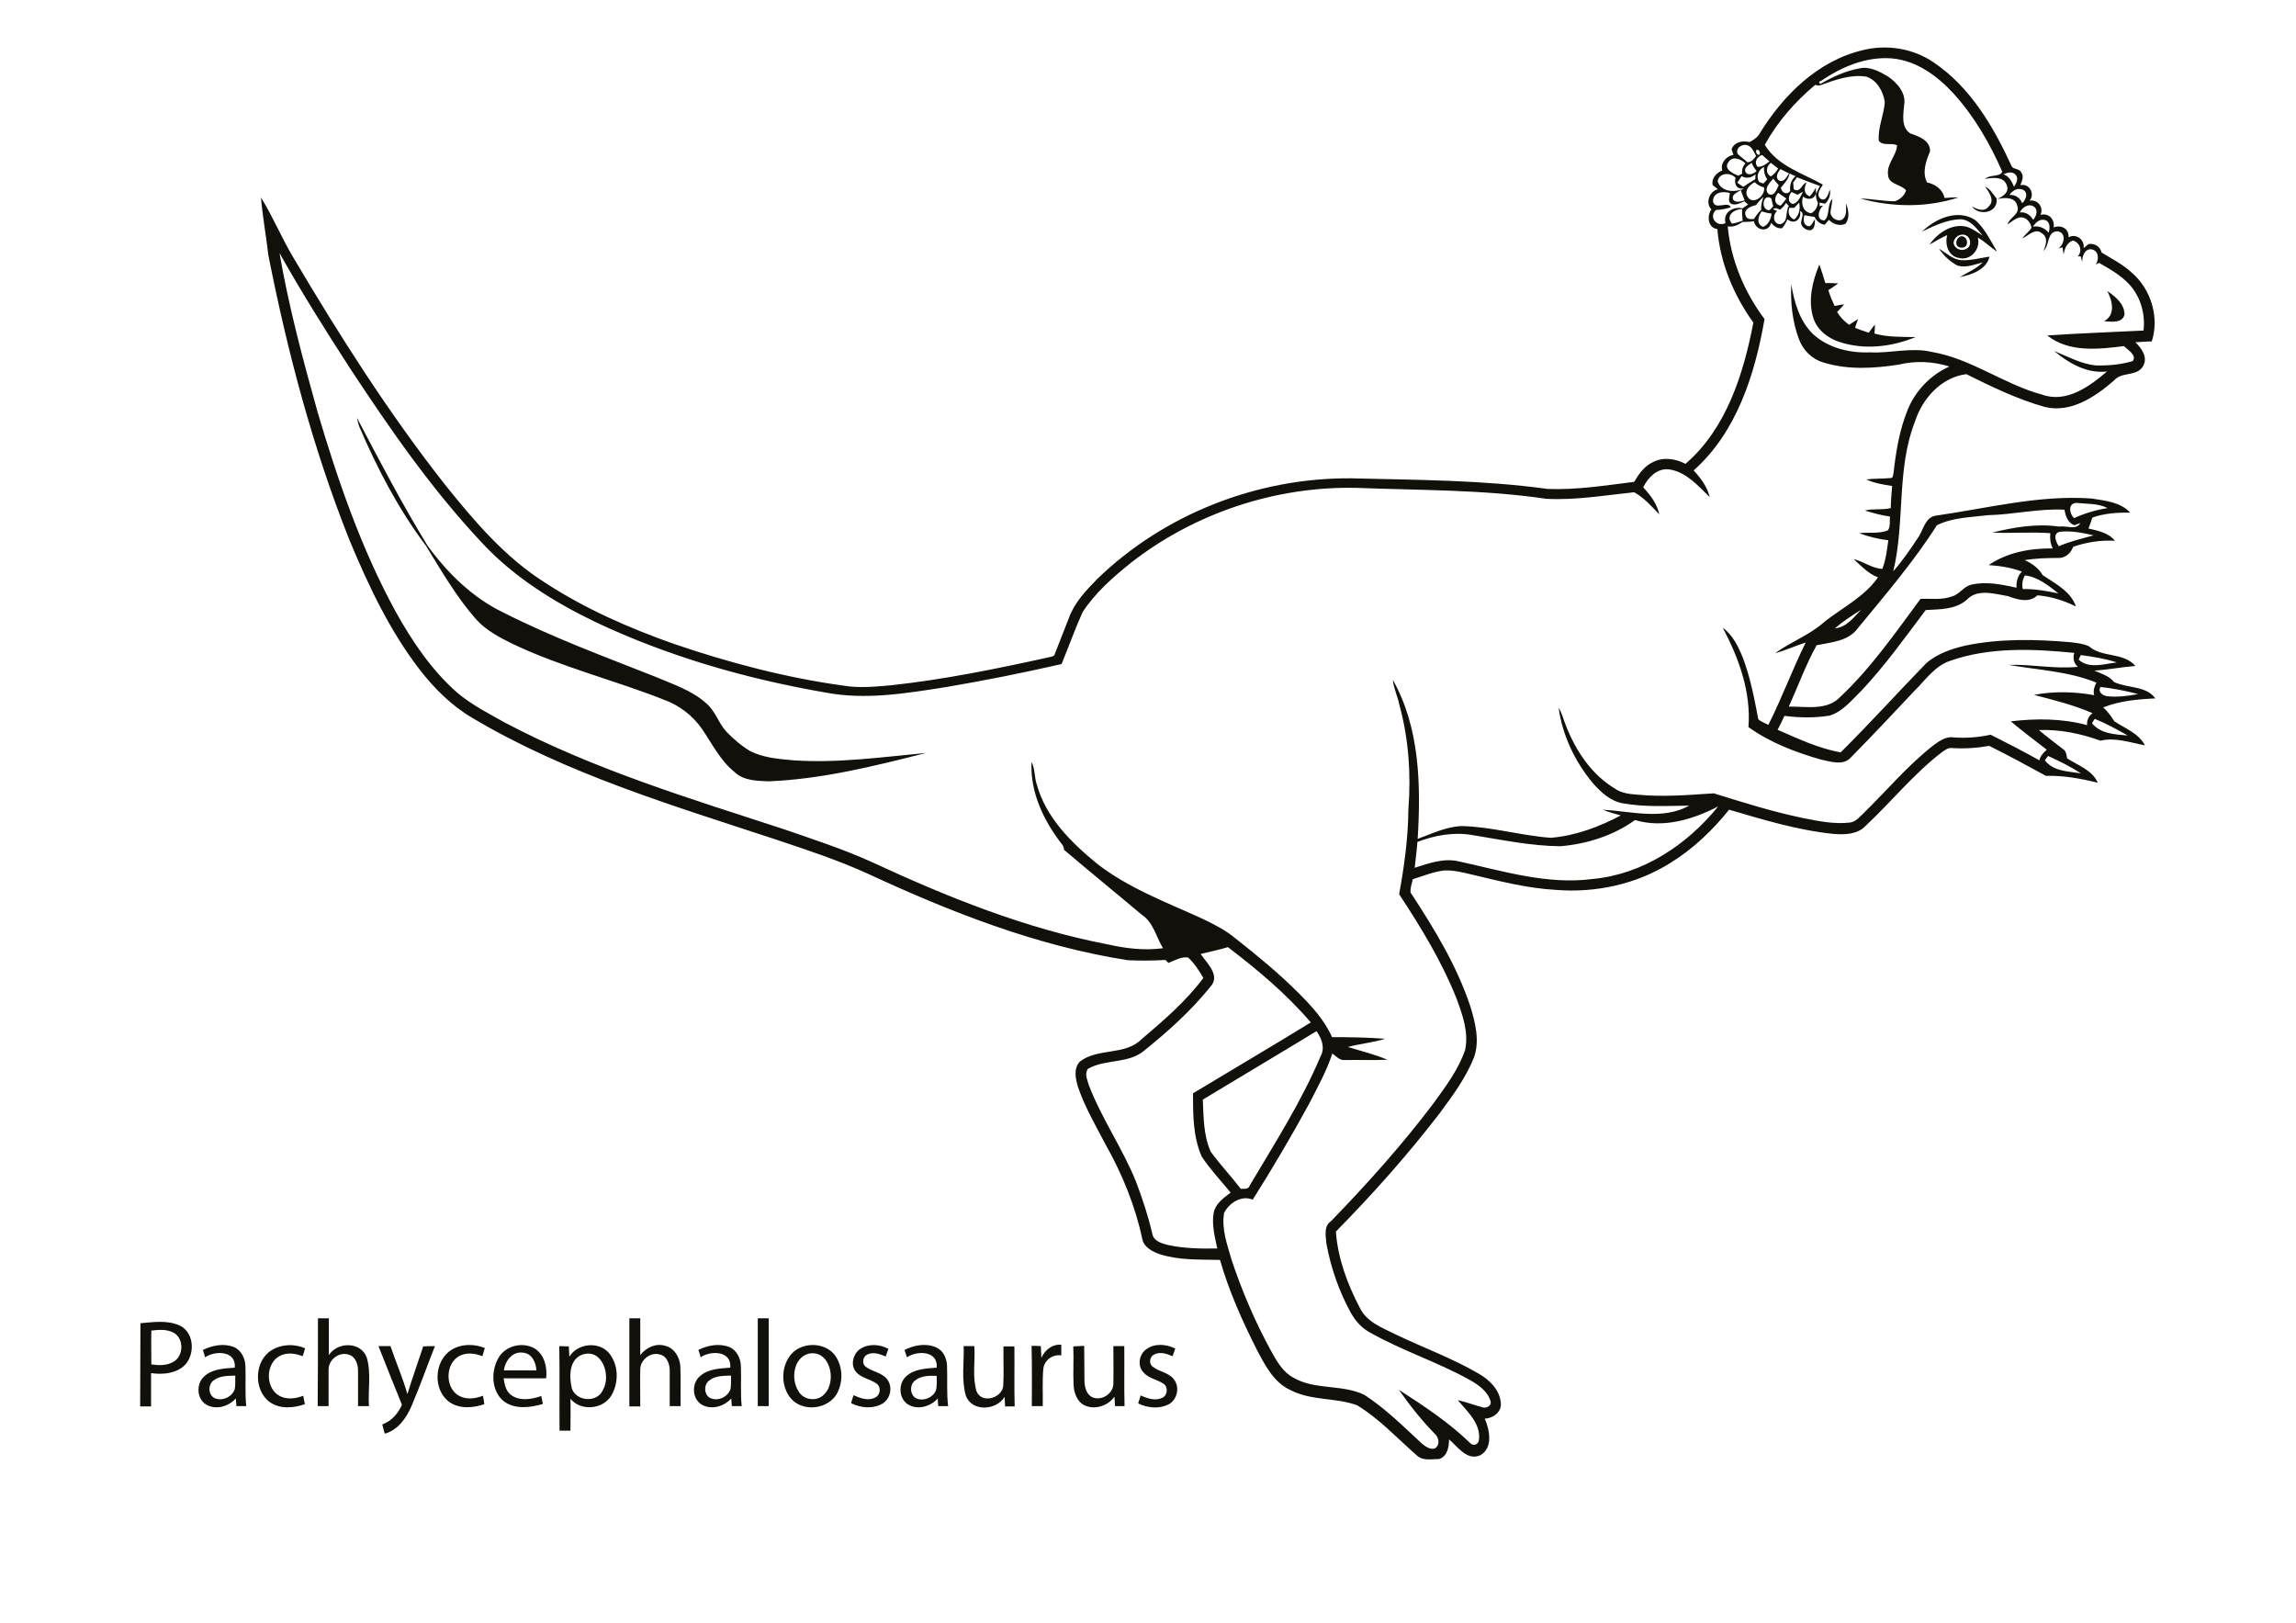
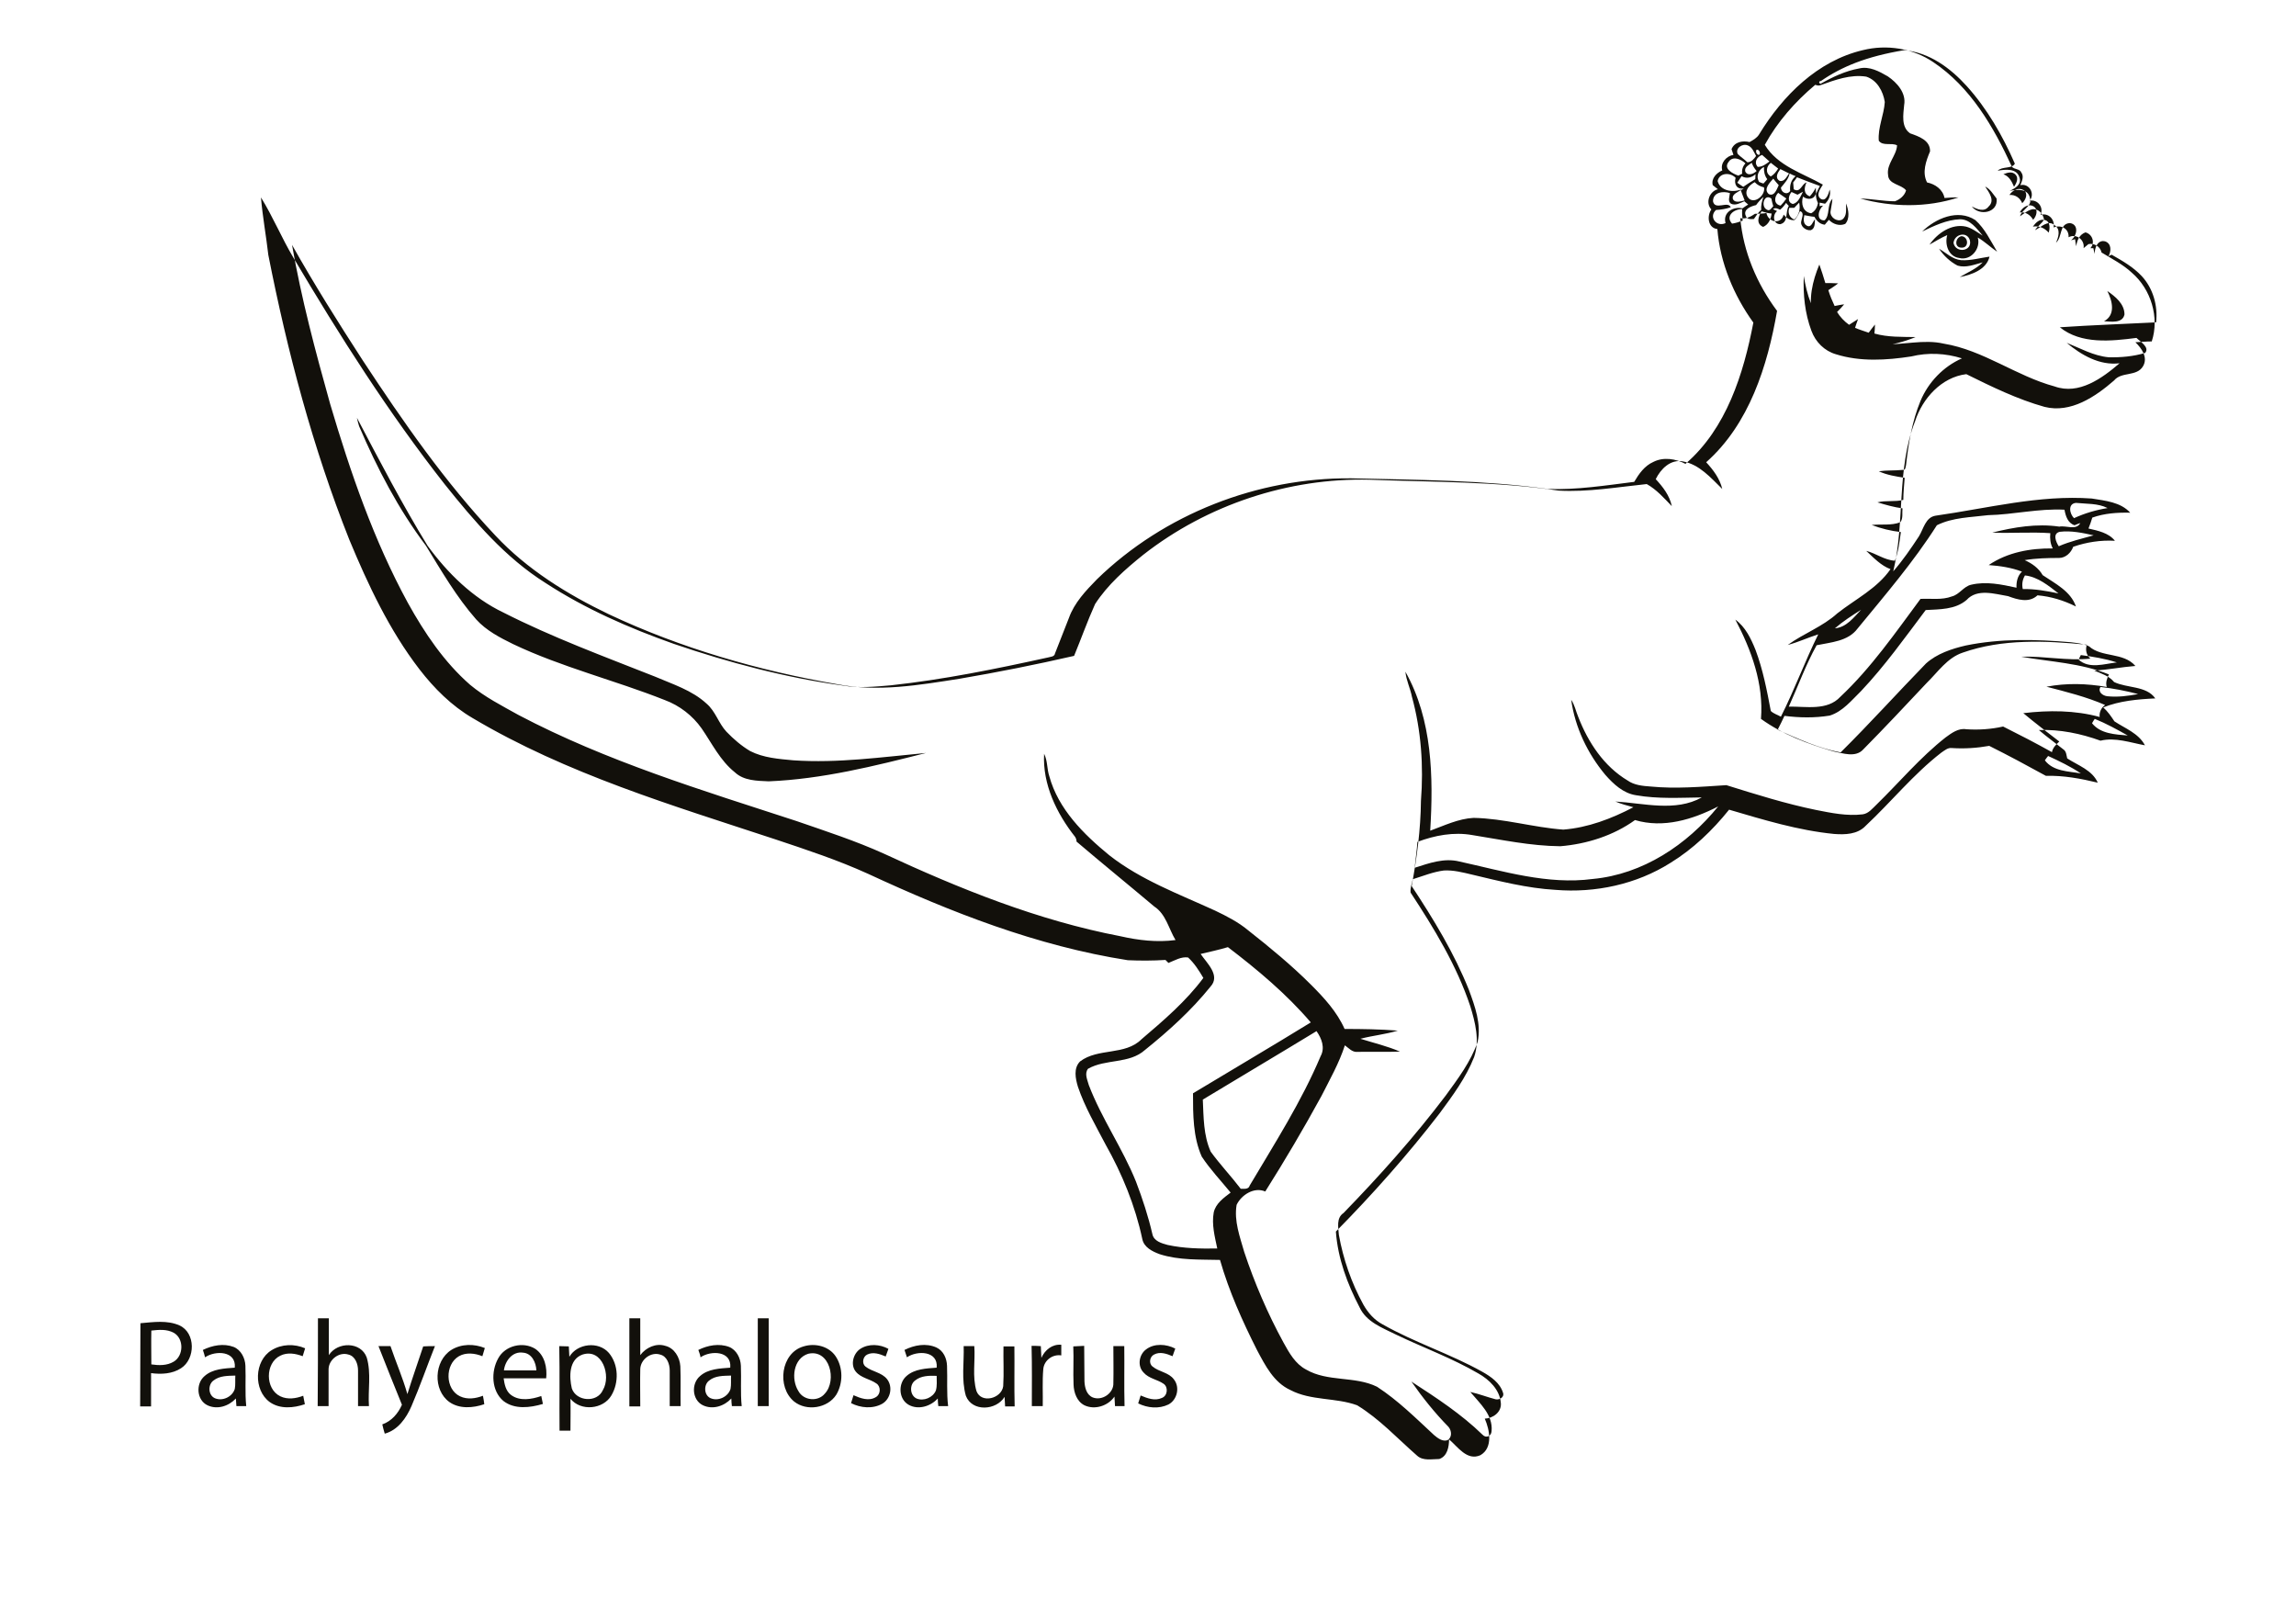
<svg xmlns="http://www.w3.org/2000/svg" version="1.2" baseProfile="tiny" id="Layer_1" x="0px" y="0px" viewBox="0 0 842 595" overflow="scroll" xml:space="preserve">
  <g>
-     <path fill="#12100B" d="M420.3,494.8c3-2.3,7.4-2,10.7-0.3c-0.3,0.9-0.7,1.9-1,2.8c-2.1-0.9-4.6-1.8-6.8-0.6   c-1.6,0.8-2,3.3-0.5,4.4c2.4,2,5.9,2.1,7.8,4.7c2.3,2.9,1.2,7.5-2,9.2c-3.5,1.7-7.7,1.3-11.1-0.4c0.3-1,0.6-2,0.9-2.9   c2.4,1,5.2,2.1,7.8,0.9c2.1-0.8,2.4-4,0.6-5.2c-2.3-1.6-5.4-1.9-7.3-4.1C417,500.9,417.7,496.7,420.3,494.8 M393.6,493.7   c1.3-0.1,2.7-0.1,4-0.2c0.1,4.3,0,8.7,0.1,13c0.1,2.2,0.7,4.9,3,5.9c3.5,1.4,7.8-1.6,7.6-5.3c0.1-4.5,0-9,0-13.5c1.3,0,2.6,0,4,0   c0.1,7.3-0.1,14.7,0.1,22c-1.2,0-2.3,0-3.5,0c-0.1-1.2-0.1-2.4-0.2-3.5c-2.3,3.4-7.2,5-11,3.2c-2.8-1.4-3.9-4.7-4-7.6   C393.5,503,393.8,498.3,393.6,493.7 M353.4,493.6c1.3,0,2.6,0,3.9,0c0.4,5.5-0.8,11.1,0.8,16.5c1.8,4.7,9.2,2.7,9.8-1.8   c0.3-4.9,0-9.7,0.1-14.6c1.3,0,2.6,0,4,0c0.1,7.3-0.1,14.7,0.1,22c-1.2,0-2.3,0-3.5,0c-0.1-1.2-0.1-2.4-0.2-3.5   c-3,5-11.9,5.6-14.2-0.4C352.5,505.8,353.6,499.6,353.4,493.6 M335.6,506.2c-2.1,1.5-2,5.4,0.5,6.6c2.6,1.1,6-0.3,7.1-2.9   c0.5-1.7,0.3-3.6,0.3-5.4C340.8,504.4,337.8,504.4,335.6,506.2 M331.7,495c3.6-1.8,7.9-2.6,11.7-0.9c2.6,1.2,3.8,4,3.9,6.7   c0.2,4.9-0.2,9.9,0.4,14.8c-1.2,0-2.4,0-3.6,0c-0.1-0.9-0.2-1.9-0.2-2.8c-2.6,2.9-7.2,4.3-10.7,2.3c-3.7-2.1-3.9-7.8-0.8-10.5   c3-2.7,7.3-2.8,11.1-3.1c0.6-6.2-7.1-6.4-10.9-3.8C332.3,496.8,332,495.9,331.7,495 M315.5,494.6c3.1-2,7.2-1.7,10.3,0   c-0.3,0.9-0.7,1.9-1,2.8c-2.1-0.9-4.6-1.8-6.8-0.7c-1.6,0.8-2,3.3-0.6,4.4c2.4,1.9,5.9,2.1,7.9,4.6c2.2,2.8,1.3,7.2-1.7,9   c-3.5,2-8,1.6-11.5-0.2c0.3-1,0.6-2,0.9-2.9c2.5,1.1,5.6,2.3,8.2,0.7c1.8-1,1.9-3.9,0.2-5c-2.4-1.7-5.7-2-7.6-4.4   C311.8,500.4,312.9,496.3,315.5,494.6 M296.4,496.4c-5.5,1.7-6.4,9.3-3.6,13.7c1.9,3.5,7.2,4,9.7,0.9   C307,506.2,304.3,494.6,296.4,496.4 M294.7,493.7c4.2-1.3,9.3-0.1,11.8,3.7c2.7,4.1,2.7,9.8,0.2,14c-3.2,5-10.9,6.2-15.5,2.5   C284.8,508.6,286.3,496.1,294.7,493.7 M260.1,506.2c-2.1,1.5-2,5.4,0.5,6.5c2.8,1.2,6.4-0.5,7.3-3.4c0.3-1.6,0.1-3.3,0.2-4.9   C265.3,504.5,262.3,504.4,260.1,506.2 M256.1,495c3.4-1.7,7.6-2.5,11.3-1.1c2.7,1.1,4.2,4.1,4.3,6.9c0.2,4.9-0.2,9.9,0.3,14.8   c-1.2,0-2.4,0-3.6,0c-0.1-0.9-0.2-1.8-0.2-2.8c-2.6,2.8-6.8,4.2-10.4,2.5c-4-1.9-4.4-7.9-1.1-10.7c3-2.7,7.3-2.8,11.1-3.1   c0.6-6.2-7.1-6.4-10.9-3.8C256.8,496.8,256.4,495.9,256.1,495 M213.6,496.7c-5,1.8-4.9,8.1-3.9,12.4c1.6,4.8,9.3,5.4,11.4,0.6   C224.2,504.5,220.9,494.3,213.6,496.7 M205.1,493.6c1.2,0,2.3,0.1,3.5,0.1c0.1,1.3,0.1,2.5,0.2,3.8c2.9-4.9,10.7-5.8,14.5-1.4   c3.6,4.3,3.7,10.9,0.9,15.6c-3,5.1-11.2,5.9-15,1.2c0.1,3.9,0,7.8,0,11.7c-1.3,0-2.6,0-4,0C205.1,514.2,205.3,503.9,205.1,493.6    M184.8,502.5c4,0,7.9,0,11.9,0c-0.1-2.9-1.7-6.3-4.9-6.5C187.9,495.4,185.2,499.1,184.8,502.5 M182.7,498.1   c2.5-4.7,9.1-6.3,13.6-3.5c3.5,2.4,4.4,6.9,4,10.8c-5.2,0-10.4,0-15.6,0c0.3,2.2,0.8,4.7,2.7,6.1c3.2,2.4,7.6,1.6,11.1,0.4   c0.2,1,0.4,1.9,0.6,2.9c-4.7,1.4-10.4,2.1-14.5-1.1C180.2,510,180,502.9,182.7,498.1 M165.5,495c3.7-2.3,8.4-2.3,12.3-0.7   c-0.3,1-0.6,2-0.9,3c-2.7-1.1-6-1.5-8.6,0c-5.2,3-5.1,12.1,0.4,14.7c2.7,1.3,5.8,0.8,8.4-0.2c0.2,1,0.4,2.1,0.5,3.1   c-4.1,1.4-9.1,1.8-12.8-0.8C158.7,509.7,159.1,499.1,165.5,495 M138.8,493.6c1.5,0,2.9,0,4.4,0c2,5.9,4.5,11.6,6.2,17.6   c1.8-5.9,3.9-11.7,5.8-17.5c1.4-0.1,2.9-0.1,4.3-0.1c-2.9,7.3-5.5,14.8-8.6,22c-1.9,4.4-5,8.8-9.8,10.1c-0.3-1.1-0.7-2.3-0.9-3.4   c3.4-1.2,5.8-4,7.2-7.2C144.5,507.9,141.6,500.8,138.8,493.6 M99.6,495.1c3.7-2.3,8.4-2.4,12.3-0.7c-0.3,1-0.6,1.9-0.9,2.9   c-2.6-1-5.6-1.5-8.2-0.2c-5.6,2.7-5.6,12.2,0,14.9c2.7,1.3,5.8,0.8,8.4-0.2c0.2,1,0.4,2.1,0.6,3.1c-4.1,1.4-9.1,1.9-12.9-0.8   C92.9,509.7,93.2,499,99.6,495.1 M78.3,506.2c-2.1,1.5-2,5.4,0.5,6.5c2.8,1.2,6.4-0.5,7.3-3.4c0.3-1.6,0.1-3.3,0.2-4.9   C83.6,504.5,80.6,504.4,78.3,506.2 M74.4,495c3.5-1.7,7.6-2.5,11.3-1.1c2.7,1.1,4.2,4.1,4.3,6.9c0.2,4.9-0.2,9.9,0.3,14.8   c-1.2,0-2.4,0-3.6,0c-0.1-0.9-0.1-1.8-0.2-2.8c-2.6,2.8-6.8,4.2-10.4,2.5c-4-1.9-4.4-7.9-1.1-10.7c3-2.7,7.3-2.8,11.1-3.1   c0.6-6.2-7.1-6.4-10.9-3.8C75,496.8,74.7,495.9,74.4,495 M381.9,497.9c1.3-2.9,4-5.1,7.3-4.8c0,1.3,0,2.6,0,3.9   c-3.2-0.5-6.3,1.8-6.6,5c-0.4,4.5-0.1,9.1-0.2,13.6c-1.3,0-2.7,0-4,0c0-7.4,0.1-14.7-0.1-22.1c1.1,0,2.2,0,3.4,0.1   C381.8,495.1,381.8,496.5,381.9,497.9 M55.5,487.9c-0.1,4.1,0,8.3,0,12.4c2.7,0.4,5.7,0.5,8.2-1c3.7-2.2,3.8-8.5,0-10.6   C61.1,487.3,58.2,487.6,55.5,487.9 M51.5,485.2c4.7-0.4,9.8-1.2,14.3,0.8c6,2.7,5.9,12.3,0.6,15.7c-3.2,2.1-7.3,2.3-11,1.8   c0,4,0,8.1,0,12.2c-1.3,0-2.7,0-4,0C51.5,505.5,51.4,495.3,51.5,485.2 M277.9,483.4c1.3,0,2.6,0,4,0c0,10.7,0,21.5,0,32.2   c-1.3,0-2.7,0-4,0C277.9,504.9,277.9,494.1,277.9,483.4 M230.8,483.4c1.3,0,2.6,0,4,0c0,4.5,0,9,0,13.5c2.1-2.8,5.8-4.5,9.2-3.4   c3.3,0.8,5.3,4.2,5.5,7.5c0.2,4.9,0,9.7,0.1,14.6c-1.3,0-2.7,0-4,0c0-4.4,0-8.7,0-13.1c0-2.3-1-5.2-3.5-5.8   c-3.4-1.1-7.2,1.8-7.3,5.3c-0.1,4.5,0,9.1,0,13.7c-1.3,0-2.7,0-4,0C230.8,504.9,230.8,494.1,230.8,483.4 M116.6,483.4   c1.3,0,2.6,0,4,0c0,4.5,0,9,0,13.5c3.2-5,11.8-5,13.9,0.9c1.7,5.8,0.4,11.9,0.8,17.8c-1.3,0-2.7,0-4,0c0-4.4,0-8.7,0-13.1   c0-2.3-1-5.2-3.5-5.8c-3.4-1.1-7.2,1.8-7.3,5.3c0,4.5,0,9.1,0,13.6c-1.3,0-2.7,0-4,0C116.6,504.9,116.6,494.1,116.6,483.4    M130.9,153.2c8.3,15.8,16.6,31.7,25.9,46.9c7.3,10,16.5,19.1,27.8,24.5c17.9,9.1,36.9,16.1,55.6,23.5c6.5,2.8,13.6,5,18.9,9.9   c3.3,2.8,4.4,7.2,7.3,10.3c2.6,2.7,5.5,5.2,8.7,7.1c4.9,2.5,10.5,2.9,15.9,3.4c16.3,1.1,32.5-1.2,48.6-2.7   c-18.9,4.8-38.1,9.6-57.7,10.4c-4.3-0.2-9.1-0.2-12.4-3.3c-5.4-4.3-8.4-10.6-12.2-16.1c-3.3-4.7-8.1-8.4-13.5-10.4   c-18.4-7.3-37.7-12-55.6-20.5c-4.9-2.4-9.9-5-13.6-9.1c-7.2-8.2-12.7-17.7-18.4-27c-10.1-13.4-17.9-28.4-24.5-43.8   C131.4,155.3,131.1,154.3,130.9,153.2 M772.8,106.7c2.9,2,6.3,4.7,6.3,8.6c-0.7,3.4-5,2.6-7.5,2.5   C776,115.4,774.6,110.2,772.8,106.7 M664.9,116.3c-1.9-6.4-0.2-13.3,2.3-19.3c0.8,2.2,1.5,4.5,2.2,6.8c1.5,0,3.1,0,4.7,0.1   c-1.1,0.9-2.4,1.7-3.6,2.5c0.6,2,1.4,3.9,2.3,5.8c1.2-0.2,2.3-0.5,3.5-0.6c-0.8,1-1.7,1.9-2.6,2.8c1.1,1.8,2.6,3.4,4.4,4.7   c1.1-0.7,2.2-1.4,3.3-2.1c-0.4,1.1-0.8,2.2-1.1,3.2c1.6,0.7,3.3,1.2,5,1.8c0.7-1,1.5-2,2.3-3c0,1.1-0.1,2.2-0.2,3.3   c4.9,1.4,10.1,1.2,15.1,1.3c-8.7,3.6-18.8,4.8-27.9,1.8C670.2,124,666.2,120.8,664.9,116.3 M711.1,91.2c2.6,1.5,4.9,3.9,8.1,4.2   c3.5,0.2,6.9-0.8,10.4-1.3c-1.1,4.8-6.7,6.7-10.9,7.5c2.8-1.7,6.1-3,8.4-5.4c-3,0.8-6.1,2.1-9.2,1.2   C715.2,96,712.8,93.8,711.1,91.2 M719.3,90.8c-2.7,0-2.3-3.7,0-4.2C721.9,86.7,722.2,91,719.3,90.8 M716.4,89.1c0.8,3.9,7,3.1,6-1   C721.4,84.7,716.7,85.8,716.4,89.1 M704.9,84.9c4.9-4.8,13.1-8.4,19.5-4.2c3.5,3.1,5.6,7.6,8,11.6c-2.4-1.6-4.5-3.7-7.1-5.2   c1.2,4.1-2.6,8.6-6.8,7.5c-3.9-0.5-5.4-4.9-4.4-8.4c-2.3,1-4.4,2.3-6.5,3.5c2.9-4.2,8.1-7.8,13.4-6.6c2.3,0.6,4.1,2.1,6.1,3.3   c-2.2-2.6-4.6-6-8.3-6C713.8,80.6,709.3,82.8,704.9,84.9 M728,68.4c1.9,0.9,2.9,2.8,4.2,4.4c0.7,5.2-6.3,6.6-9.1,2.9   c1.9,1,4.6,2.2,6.2,0C731.7,73.5,729.4,70.5,728,68.4 M441.1,403.2c0.3,6.4,0.2,13.1,2.9,19.1c3.4,4.7,7.5,9,11,13.6   c1.2,0,2.9,0.3,3.3-1.2c9.2-15.5,19-30.8,26-47.4c1.7-3.1,0.4-6.5-1.5-9.2C469,386.5,455,394.8,441.1,403.2 M440.3,349.8   c2.3,3.4,7.4,7.9,3.6,12c-7,8.7-15.3,16.2-24,23.2c-5.8,5.2-14.4,3.2-20.9,6.9c-1.4,1.8-0.2,4.1,0.3,6   c4.7,12.3,12.4,23.2,17.3,35.4c2.4,6.3,4.5,12.7,6,19.2c0.5,2.6,3.4,3.4,5.6,4c6,1.3,12.1,1.4,18.2,1.3c-0.9-4.3-2.1-8.8-1.3-13.2   c0.7-3.3,3.7-5.4,6.2-7.3c-3.6-4.4-7.5-8.5-10.6-13.2c-3.2-7.2-3.2-15.4-3.2-23.2c14.4-8.7,28.9-17.2,43.2-26   c-8.9-10.4-19.5-19.3-30.4-27.6C447,348.3,443.6,349,440.3,349.8 M599.6,300.7c-7.9,5.7-17.7,8.8-27.4,9.6   c-10.9-0.1-21.6-2.4-32.3-4.1c-6.8-1.2-13.7,0.1-20.1,2.5c-0.2,3.2-0.7,6.3-1,9.5c5.3-1.7,10.8-3.7,16.4-2.3   c16,3.5,32.3,8.6,48.9,6.4c18.3-1.7,34.6-12.5,46-26.6C620.8,300.5,610,303.8,599.6,300.7 M751.1,277.2c-0.4,0.5-0.8,1-1.2,1.6   c3.1,4.1,8.7,4,13.2,4.8C759.4,281.1,755.2,279.1,751.1,277.2 M767.2,265.2c3.1,3.9,8.5,4.1,13.1,4.5c-3.9-2.2-7.9-4.4-12.1-6.1   C767.9,264,767.4,264.8,767.2,265.2 M770.3,251.9c-1.1,1.8,0.8,3.2,2.5,3.4c3.8,0.4,7.6-0.1,11.3-0.8   C779.5,253.3,774.9,252.4,770.3,251.9 M763.1,240.2c-0.3,0.6-0.6,1.1-0.8,1.7c3.9,3.5,9.4,1.5,14,1   C772,241.5,767.5,240.8,763.1,240.2 M672.9,230.4c4.3-0.4,6.9-4,9.6-6.8C679.2,225.7,675.9,227.8,672.9,230.4 M742.6,211   c-0.9,1.5-1.2,3.2-0.8,5c4.4-0.1,8.8,0.7,13.1,1.6C751.3,214.8,747.3,211.5,742.6,211 M755.4,195c-2.8,0.6-1.4,3.8-0.4,5.3   c4.1-1.8,8.5-2.8,12.8-4C763.8,195.4,759.5,194.5,755.4,195 M729.1,188.9c-6.3,0.8-13,0.8-18.8,3.7c-8.5,13.4-19,25.6-29.1,37.9   c-3.5,4.7-9.8,5-15,6.1c-4,7.2-6.8,15-10.2,22.5c6.3-0.1,14.1,1.6,18.9-3.6c11.3-10.6,20.2-23.5,29.4-35.9   c3.8-0.2,7.8,0.5,11.5-0.9c2.8-0.7,4.3-3.7,7.1-4.3c5.5-1.3,11.1-0.1,16.6,1.1c-0.1-2.2,0.4-4.4,2-5.9c-3.9-1.5-8.1-2.1-12.2-2.4   c6.9-4.7,15.3-6.2,23.5-6.1c-0.9-1.7-1.1-3.7-0.9-5.6c-7.1-0.5-14.2,0.1-21.3-0.2c8-2,16.3-3.4,24.6-2.2c2.5-0.5,6.2,1.5,7.7-1.3   c-0.7,0.2-1.4,0.5-2.1,0.8c-2.5-0.8-3.3-3.4-3.7-5.7C747.6,186.4,738.4,188.7,729.1,188.9 M760.6,190c3.9-1.8,8-3,12.3-3.7   c-3.5-1.8-7.8-1.5-11.6-1.9C758.2,184.7,759,188.5,760.6,190 M745.5,83.1c2.3-0.4,4.3,0.5,5.8,2.2c0.5-1.6,0.6-4-1.3-4.6   C748,80.1,746.5,81.7,745.5,83.1 M646,77.5c-1.2,1.9-2.1,4.6,0.6,5.7c2-0.9,2.8-2.8,3.1-4.9C648.5,78.2,647.3,77.9,646,77.5    M635.2,82c1.3-0.2,2.6-0.6,3.9-1.1c-0.2-1.4-0.3-2.8-0.2-4.2C635.9,76.6,632.6,79.2,635.2,82 M740.7,77.9c2.1-0.3,3.9,0.9,4.9,2.7   c1.2-1.3,2-3.7,0.2-4.9C743.8,74.5,741.6,76.1,740.7,77.9 M658,76.2c-0.4,0-1.3,0-1.8,0c-0.7,1.7,0,3.6,1.8,4.3   c1.8-1.6,2.3-3.9,1.8-6.2C659.2,74.9,658.6,75.6,658,76.2 M655,74.4c-0.6,0.9-1.3,1.8-2.2,2.5c-0.9-0.4-1.7-0.9-2.6-0.2   c0.4,0.2,1.1,0.5,1.5,0.7c-1.8,1.4-1.4,4.9,1.2,4.8c3.1-0.8,1.7-4.5,3.1-6.7C655.6,75.1,655.3,74.8,655,74.4 M644,75.2   c-1.8,0.4-4.8,1.5-3.8,3.9c0.4,1.4,1.9,1.3,3,1.2c0.8-1.2,1.6-2.4,2.7-3.4c-0.2-1.6,0.3-3.2,0.8-4.7   C645.7,73.1,644.8,74.1,644,75.2 M648,76.9c1,0.7,1.7-0.7,2.3-1.3c-0.3-0.9-0.5-1.8-0.7-2.8C646.9,70.8,645.6,75.8,648,76.9    M661.2,72.1c-0.8,2.6,0,5.7,3,6.1c1.5-0.8,2.2-2.2,2.5-3.7c-0.5-1.1-0.8-2.3-0.8-3.5C665.3,73.2,662.9,73.4,661.2,72.1 M653,75.4   c0.8-0.8,1.5-1.7,2.1-2.6c-1-0.7-2-1.4-3-2.1C650.6,72.2,650.4,74.9,653,75.4 M657,70.4c-1.1,1.3-1.7,3.8,0.5,4.4   c2.1-0.5,2.8-2.9,3.7-4.5c-0.7,0.4-1.4,0.7-2,1.1C658.4,71,657.7,70.7,657,70.4 M628.2,73.8c0.7,3.5,5.5-0.3,6.5,2.2   c-1.7,0.6-3.6,0.9-5.4,1c-2.8,2.5,0.2,6.4,3.5,4.8c-1.1-3.9,2.9-6.2,6.2-5.4c0.7-0.5,1.4-1,2.1-1.4c-0.5-0.4-0.9-0.8-1.4-1.2   c-1.5,0.6-3.2,1.7-4.9,0.9c-1.3-0.9-0.5-2.6-0.4-3.9C632,70,628.2,70.4,628.2,73.8 M736.9,71.5c2.2-0.2,3.9,1.1,4.7,3   c1.3-1.2,2.3-3.6,0.5-4.8C740.2,68.6,738,69.8,736.9,71.5 M640.9,72.2c2,3.2,6.7-0.5,6-3.5c-1.3-0.3-2.5-0.9-3.4-1.9   C641.6,67.8,639.5,69.9,640.9,72.2 M648.7,71.2c2.1,0.9,2.9-1.9,3.6-3.3c-0.7-0.8-1.4-1.6-2-2.4C649.1,66.9,646.5,69.4,648.7,71.2    M657.6,66.9c0.1,0.8,0.1,1.6,0.2,2.5c2.5,1.5,2.9-2,4.7-2.5c-0.9,1.9-1.2,4.2,1.2,5.1c0.9-1,1.6-2,2.2-3.2c0,0.7,0.1,1.5,0.1,2.3   c0.4-1,0.9-2,1.4-2.9c-2.8-1-5.6-2.1-8.4-3.2C658.6,65.6,658.1,66.3,657.6,66.9 M656.3,63.6c-0.4,2.1-1.9,3.6-3.2,5.2   c0.1,1.8,2.3,2.9,3.4,1.2c-0.2-2.1,0.3-4,2-5.4C657.7,64.3,657,64,656.3,63.6 M638.7,64.6c-0.5,0.8-1.1,1.6-1.6,2.4   c0.7,0.5,1.4,1,2.2,1.5c1.4-1,2.9-1.9,4.4-2.8c0-0.5,0.1-1.4,0.1-1.8C642.3,65.2,640.4,65.6,638.7,64.6 M629.9,66.4   c1,3.7,5.7,4.3,8.8,3c-1.1,1.1-3.7,1.6-3.2,3.6c0.8,1.6,2.9,0.8,4.3,0.5c-0.5-1.2-0.9-2.5-1.4-3.7c0.3-0.2,0.8-0.5,1.1-0.7   c-2.6,0.5-3.7-1.7-3-3.9C634.5,63.1,630.5,63.3,629.9,66.4 M734.7,63.9c2.1,0.7,3.1,2.7,3.9,4.6c0.8-1.2,1.8-3.1,0.6-4.4   C738,62.7,736.1,63.3,734.7,63.9 M652.9,62c-1,1.3-2.1,3.2-0.3,4.3c1.8,0.5,2.6-1.5,3.5-2.7C654.9,63,653.9,62.5,652.9,62    M645.1,66.7c0.4,0.2,1.2,0.5,1.6,0.6c0.5-0.5,0.9-1,1.4-1.6c-1-1.3-1.3-2.9-1.2-4.5C644.8,62.3,643.9,64.7,645.1,66.7 M649.4,64.7   c1.2-0.7,2-1.8,2.7-2.9c-0.9-0.7-1.8-1.4-2.7-2.1C647.7,61,647.3,63.5,649.4,64.7 M640,62.8c0.8,1.9,3.1,1,4.2-0.1   c-0.8-0.9-1.4-1.9-1.8-3C641.4,60.5,639.7,61.2,640,62.8 M633.9,59.4c-2,2.5,1.6,4.3,3.6,5c0.3-0.2,1-0.5,1.4-0.7   c-0.2-1.4,0.2-2.7,1.2-3.8C638.5,58.4,635.4,57,633.9,59.4 M644.6,61.2c1.7,0,3-1,4.3-2c-0.9-0.8-1.8-1.6-2.7-2.4   C644.3,57.5,643.1,59.5,644.6,61.2 M644.1,55c-0.3,0.7,0.1,1.7,0.9,1.8C646,56.5,645,54.4,644.1,55 M637.3,56.5   c1.1,1.1,2.4,1.9,3.5,3c1.5,0,2.4-1.2,3.2-2.3c-0.8-1.4-1.4-3.3-3.1-3.9C639,52.5,636.2,54.4,637.3,56.5 M667.8,29.7   c-1,0-0.7,1-0.1,1c4.4-2.5,9.1-4.7,14.1-5.6c3.8-0.9,7.4,1.1,10.5,2.9c3.4,2.3,6.8,6.1,6,10.5c-0.3,3.4-1.2,8.1,2.2,10.4   c3.1,1.1,7.4,2.5,7.3,6.6c-1.5,3.6-3,7.7-1.1,11.4c3,0.6,5.8,2.6,6.4,5.7c1.7-0.1,3.4-0.3,5.1-0.2c-11.6,3.8-24.3,3.6-36,0.4   c4.3,0.1,8.5,1,12.7,1c1.8-0.6,3.6-2.1,4.1-4c-1.8-2.3-6.5-2.1-6.6-5.7c-0.6-4,3.1-7,3.3-10.8c-2-1.1-5.2,0.4-6.7-1.7   c-0.4-4.8,1.9-9.4,2.2-14.2c-0.6-3.9-2.8-8-6.8-9.3c-5.8-0.9-11.4,1.2-16.7,3.1c-0.7,0.3-1.4,0.1-2-0.1c-7.4,6.2-13.9,13.6-18.5,22   c4.7,7.8,13.9,10.4,21.3,14.6c-0.9,1.5-2.7,3.8-0.8,5.2c2,1.2,2.9-1.9,3.3-3.4c0.5,1.9-0.3,3.9-1.7,5.2c-0.5-0.1-1.5-0.3-2-0.4   l0,1.3c0.3-0.1,1-0.2,1.3-0.2c-1.8,1.4-2.7,5.5,0.5,5.4c2.1-1.8,0.8-5.7,2.9-7.9c-0.1,1.6-0.5,3.1-0.7,4.7   c-0.2,2.1,2.4,3.9,4.3,2.9c1.9-1.4,1.3-3.9,1.4-5.9c0.9,2.3,1.5,5.5-0.3,7.5c-2.1,0.9-4.5,0.1-6-1.5c-0.5,0.6-1,1.2-1.5,1.8   c-1.8-0.2-3-1.4-3.8-2.9c-1.3-0.1-2.5-0.4-3.7-0.6c-0.3,1.4-0.5,3.2,1,3.9c1.6,0.8,2.1-1.6,2.9-2.4c-0.1,1.3,0.1,3.4-1.5,4   c-1.8,0.3-4.1-1.5-3.5-3.4c0.2-1.3,1.2-3-0.5-3.6c0.7,3.1-2.2,5.1-4.6,3c-0.5,1.2-1.1,2.3-2,3.3c-1.7,0.2-3-0.8-4-2   c-0.9,3.8-5.7,2.8-6.3-0.6c-1.4,0.3-2.8,0.2-4.2,0.3c-1.6,1.1-3.4,2-5.4,1.6c1.1,12.3,6.1,24.1,13.5,34   c-3.5,20.2-10.2,41.5-26,55.5c2.6,2.8,5,6,5.9,9.8c-4.2-4.1-8.4-9-14.4-10.1c-4.6-0.9-8.2,2.8-10,6.5c2.6,2.8,5.1,6,5.9,9.9   c-2.8-2.9-5.6-6.1-9.2-8.1c-10.7,1.1-21.5,3-32.3,2.4c-23-3.4-46.2-3.1-69.4-4c-29.7-0.7-59.5,9.2-82.9,27.5   c-6.6,5.3-13.1,11-17.7,18.1c-2.8,6.2-5.1,12.7-7.7,19c-14,3.2-28,6-42.1,8.4c-14.7,2.3-29.8,4.9-44.7,2   c-28.9-5-57.4-13.2-83.9-25.7c-15.2-7.3-29.9-16.4-41.5-28.8c-18.5-19.6-33.9-41.8-48.7-64.3c-9-13.9-17.8-27.9-25.9-42.3   c3.4,19.7,8.6,39.1,14,58.4c7.4,25,16,50,28.5,72.9c6.1,11,13.3,21.7,22.8,30c5.4,4.5,11.7,7.7,17.8,11.1   c32.3,17,67.4,27.6,102,38.9c10.7,3.7,21.5,7.2,31.9,11.9c27.8,12.9,56.5,24.5,86.8,30.3c6.6,1.5,13.4,2.3,20.2,1.4   c-2.5-4.1-3.5-9.5-7.8-12.3c-9.5-8-19.1-15.8-28.5-23.8c0-0.6-0.2-1.2-0.5-1.7c-6.8-8.6-12-19.3-11.4-30.5c1.3,2.5,1,5.5,1.9,8.2   c3.3,12.1,12.6,21.3,22,29c11.6,9.1,25.5,14.2,38.8,20.3c4.2,2,8.5,4.2,12.1,7.2c8,6.3,15.9,12.8,23.1,20   c4.8,4.8,9.5,9.9,12.3,16.2c6.5,0,13,0.1,19.5,0.6c-4.5,1.4-9.2,1.8-13.7,3c4.8,1.5,9.9,2.7,14.5,4.7c-5.2,0.2-10.4,0-15.6,0.1   c-1.9,0.2-3.2-1.4-4.6-2.4c-2.1,6.5-5.5,12.5-8.6,18.6c-6.5,11.9-13.4,23.6-20.6,35c-4.1-1.8-8.8,1.3-10.5,4.9   c-1,5.9,1.2,11.7,2.8,17.3c3.8,11.4,8.6,22.6,14.4,33.2c2.1,3.8,4.3,7.8,8.3,9.9c7.9,4.6,17.9,2.3,26,6.3   c7.7,5,14.2,11.5,20.9,17.7c1.3,1.1,3.1,2.5,4.9,1.9c1.8-1,1.6-3.5,0.4-4.9c-5-5.1-9.5-10.7-13.6-16.6c9.1,5.9,18.3,11.9,26.1,19.5   c1.3,1.4,3.2,0.5,3.3-1.3c0.6-6-4.4-10.3-7.8-14.4c3.2,0.7,6.2,1.9,9.3,2.7c1.4,0.3,3.3-0.8,2.7-2.4c-1.1-3.6-4.4-5.9-7.6-7.7   c-11.8-6.6-24.8-10.7-36.6-17.4c-3-1.6-5.3-4.2-7-7.2c-4.4-8-7.4-16.7-9-25.6c-0.2-2.7-1-6.2,1.7-8c13.3-13.7,26-27.9,37.5-43.1   c4.5-6.2,9.2-12.4,11.7-19.7c1.4-6.5-1-13-3.2-19c-5.4-13.5-13-26-21-38.1c1.9-10.3,3.3-20.7,3.4-31.2c1-12.8,0.1-25.8-3.3-38.2   c-0.6-3.1-2.1-6-2.4-9.2c9.9,17.6,10.3,38.6,9.1,58.3c5.2-1.9,10.3-4.4,15.9-4.7c11.1,0.2,21.9,3.5,32.9,4.3c9-0.7,17.7-4,25.7-8.2   c-2.2-0.6-4.5-1.2-6.6-2.1c10.4,0.6,22,3.9,31.7-1.5c-8,0.1-16.1,0.6-24.1-0.8c-4.7-0.7-8.3-4.1-11.3-7.5   c-6.5-7.8-11.1-17.4-12.5-27.5c1.3,1.9,1.7,4.2,2.6,6.3c3.6,9.3,9.4,18.1,18.1,23.3c2.4,1.7,5.5,2,8.4,2.2   c9.2,0.9,18.5,0.1,27.8-0.5c10.9,3.4,21.7,6.8,32.9,9.1c5.6,1.1,11.3,2.3,17.1,1.6c2.2-0.3,3.6-2.2,5.1-3.6   c8.4-8.2,16-17.3,25.3-24.6c2.2-1.6,4.7-3.5,7.6-3c4.5,0.3,9.1,0,13.5-1c6,3,12,6.1,17.9,9.4c0.3-1.6,1.5-2.8,2.7-3.9   c-4.4-3.4-8.9-6.8-13.2-10.4c9.3-1.1,18.9-1.1,28,1.4c-0.2-1.8,0.6-3.4,2-4.4c-6.9-3-14.2-4.8-21.5-6.7c7.3-1.4,14.8-1.2,22.1,0.1   c-0.5-1.6,0.1-3.2,0.8-4.6c-10.3-4.2-21.4-4.6-32.2-6.5c8.5-0.3,16.9,1.6,25.4,0.7c-1.5-1.3-1.9-3.2-1.3-5.1   c-15.1-1.5-31-2.2-45.5,2.9c-5.7,1.9-9.1,7.1-13.2,11.1c-7.7,8.2-15.4,16.4-23.3,24.4c-2.8,3.1-7.5,1.4-11,0.7   c-9.3-2.7-18.6-6.2-26.5-11.9c1-12.9-3.5-25.2-9.4-36.4c3.7,2.7,5.7,6.9,7.4,11.1c2.7,7.2,4.2,14.9,5.6,22.4c1,1,2.5,1.4,3.7,2.1   c5-9.9,8.8-20.3,13.7-30.2c-3.8,1.2-7.4,2.9-11.2,3.9c5.8-4.2,12.8-6.7,18.2-11.6c6.6-5.2,14.6-9.1,19.5-16.2   c-3.5-1.3-6.2-4.2-8.9-6.7c3.6,0.9,6.7,3.4,10.5,3.6c1.3-3.3,1.7-6.9,2.2-10.5c-3.6-0.4-7.3-1.3-10.7-2.6c3.5-0.4,7.1,0.3,10.5-1   c1.1-1.4,0.6-3.5,0.8-5.1c-3.1-0.4-6.2-1.3-9.2-2.2c3.1-0.8,6.4-0.1,9.5-0.9c0-2.7,0.3-5.4,0.5-8.1c-3.2-0.5-6.5-1-9.5-2.4   c2.9-0.4,5.8-0.2,8.8-0.5c1.1,0.1,1-1.1,1.2-1.8c0.9-8,2.2-16,5.3-23.5c2.9-6.9,8.4-12.6,15.2-15.6c-6-1.9-12.5-2.2-18.6-0.7   c-9.1,1.4-18.7,2-27.6-0.8c-4.2-1.2-7.5-4.5-9-8.6c-2.4-6.4-3.1-13.3-2.8-20.1c1.1,6.7,3.1,13.7,8.2,18.5c5.6,5,13.4,6.8,20.7,6.5   c7.5,0.4,15-1.9,22.4-0.2c14.6,2.4,26.6,11.9,40.7,15.7c8.9,3.2,17.4-3,23.8-8.5c-7.3,0.9-14-3-19.4-7.5c5,2,9.9,4.8,15.4,5.3   c4.5,0.1,9.1-0.3,13.4-1.6c1.7-2.1-1.8-4.1-3.2-5.5c-9.3,1.2-20.3,2.4-28.1-3.9c11.8-0.8,23.5-1.2,35.3-1.8   c0.7-6.1-1.1-12.5-5.3-17c-3.1-3.3-7.1-5.6-11-7.8c-0.3,0.1-0.9,0.4-1.2,0.6c1.1-1.8,1.2-4.7-1.2-5.5c-2.7-0.7-3.9,2.4-3.8,4.6   c-0.2-0.7-0.4-1.4-0.5-2.1c-0.3,0-0.8,0-1.1,0c1.8-2,0.8-5.1-1.8-5.8c-2.2,0.8-3.1,2.9-3.4,5.1c-0.2-0.9-0.3-1.7-0.4-2.6   c-0.4,0.1-1.1,0.3-1.5,0.4c2.2-1.6,3-5.8-0.4-6.3c-4,0.2-2.7,5.1-5.1,7.2c0.9-2.1,1.8-4.9-0.5-6.4c-2.5-2.2-5,0.8-7.2,1.8   c0.9-1.5,2.5-2.4,3.3-3.9c-0.3-2-2-4-4.1-3.8c-1.8,0.3-3.2,1.6-4.7,2.6c0.7-2.6,4.7-3.7,3.6-6.8c-0.7-3.4-4.8-3.1-7.4-2.5   c1.9-0.9,4.5-2.3,3.6-4.9c-1-3.5-5.2-3-8-2.5c1.7-1.7,5.3-0.6,6.3-2.6c-4.5-10.3-10.2-20.2-17.7-28.5c-6-6.6-13.7-12.3-22.9-13.1   C684.4,20.7,675.3,24.5,667.8,29.7 M683.1,18.4c8.8-2.2,18.4-0.7,25.9,4.4c13.6,9.1,22.1,23.7,28.8,38.3c0.8,1.1,2.9,0.7,3.5,2.2   c1,1.4,0.2,3.2-0.4,4.6c3.3-0.8,5.5,3.2,3.4,5.7c3-0.6,5.3,2.5,4,5.2c2.9-0.9,5.4,1.7,4.8,4.6c2.7-1.1,5.7,0.4,5.5,3.6   c2.8-1.5,6,0.9,5.5,4c0.6-0.5,1.2-1,1.8-1.5c2.2-0.4,4.3,0.9,4.8,3.1c3.8,2.3,7.9,4.4,11.1,7.4c7,6,10.2,16.4,7.3,25.2   c-2,0-4,0.2-6,0.3c2.3,2.2,4.7,5.6,2.8,8.8c-2.3,3.9-7.9,1.9-10.6,5.2c-6.9,6-15.9,12.1-25.5,9.7c-10-2.8-19.4-7.4-28.7-12   c-9.1,1.1-16.1,8.9-18.8,17.3c-6.9,17.6-3.6,36.9-8,55c3.5-4,6.5-8.4,9.4-12.8c1.7-2.7,2.4-7,6.1-7.6c19-2.7,38-7.7,57.3-6.3   c4.9,0.8,10.6,1.3,14.1,5.2c-4.7-0.1-9.4,0.2-13.9,1.8c-0.4,1.4-0.9,2.7-1.4,4c3.5,0.8,7.4,1.6,9.7,4.5c-5.2-0.3-10.4,0.5-15.3,2.2   c-0.8,2.2-2.8,4.1-5.2,4.1c-4.2,0-8.4,0.1-12.6,0.8c2.7,1.2,5.1,2.9,6.6,5.5c4.6,3.1,10.3,5.9,12.2,11.5c-4.4-2.2-9.2-3.7-14.1-4.1   c-3.1,2.9-7.3,1.6-10.8,0.3c-4.9-0.8-11.3-2.9-15.2,1.4c-4.2,3.6-10,3.4-15,3.7c-7.6,10.1-15,20.5-23.7,29.7   c-3.5,3.4-6.7,7.5-11.5,9c-5.5,0.9-11.1,0.8-16.6,0.1c-0.8,1.7-1.6,3.4-2.5,5.1c7.5,3.3,15,6.8,23.1,8.3   c10.7-10.6,20.8-21.8,31.3-32.6c4-3.6,9.4-5.4,14.6-6.6c12.6-2.6,25.7-2.3,38.5-1.2c2.3,0.3,4.6,0.5,6.7,1.5   c4.7,4.2,12.6,2.1,17,7.2c-5.1,0.4-10,1.4-15.1,1.7c2.6,1.1,5.4,1.9,7.3,4.2c4.8,2.3,11.8,1.3,15.1,6c-6.5,0.3-13.1,0.9-19.1,3.3   c1.7,1.5,2.9,3.3,4.1,5.1c3.9,2.6,8.9,4.4,11.2,8.8c-5.4-1-10.9-3-16.3-1.7c-7.2-2.6-14.9-4.2-22.6-3.9c2.9,2.5,6,4.7,9,7.1   c1.1,0.7,1.1,2.2,1.4,3.3c4,2.6,9.2,4.3,11.2,8.9c-6.2-1.5-12.6-2.7-19-2.5c-6.9-3.8-13.8-7.5-20.8-11c-4.5,0.8-9.1,1.1-13.7,0.8   c-1.5-0.2-2.7,0.9-3.9,1.7c-10.2,7.9-18.3,18-27.7,26.8c-3,3.2-7.6,3.3-11.6,3c-13.2-1.3-25.9-5.2-38.5-8.9   c-6.1,7.6-13.2,14.4-21.5,19.5c-12.5,7.9-27.6,11.1-42.2,9.9c-10.4-0.6-20.5-3.2-30.6-5.6c-3.4-0.8-6.8-1.7-10.3-1.5   c-3.9,0.5-7.6,2-11.4,3.2c-0.3,1.6-1,3.2-0.8,4.9c8.6,13.1,16.9,26.7,21.9,41.7c1.8,5.9,3.5,12.5,1.4,18.6   c-3,7.6-7.9,14.2-12.7,20.7c-11.7,15.2-24.5,29.6-38,43.3c0.7,9.8,4.2,19.2,8.7,27.8c2.5,5.4,8.4,7.5,13.4,10   c10,4.8,20.5,8.6,30.1,14.2c4.1,2.3,7.9,6,8.3,10.9c0.3,3.3-2.9,5.6-5.9,5.7c1.8,4.1,3.1,10.7-1.6,13.4c-4.9,2.2-8.3-3.1-11.5-5.8   c0,2.7-0.6,6.2-3.6,7.2c-2.7,0-6,0.8-8.2-1.3c-7.2-6.3-13.7-13.4-21.9-18.4c-7.9-2.9-16.9-1.6-24.5-5.6c-6.1-2.8-9.2-9-12.2-14.6   c-5.4-10.7-10.3-21.6-13.6-33.1c-7.4-0.2-14.9,0.2-22.1-2.1c-2.7-1-5.8-2.5-6.4-5.6c-2.6-12.2-7.4-23.9-13.5-34.7   c-3.6-6.9-7.6-13.7-10.1-21.1c-0.9-3-1.7-6.8,0.8-9.3c6.6-5,16.5-2.1,22.5-8.1c8.1-6.9,16.3-13.9,22.7-22.5   c-1.6-2.7-3.3-5.4-5.6-7.5c-2.5-0.4-4.9,1.1-7.2,2c-0.3-0.3-0.8-0.8-1.1-1.1c-4.6,0.3-9.2,0.3-13.8,0.1   c-33.3-5.2-64.9-17.6-95.3-31.7c-11-5-22.5-8.8-33.9-12.6c-37.9-12.5-76.6-24-111.1-44.5c-7.7-4.5-14.1-10.9-19.5-17.9   c-11-14.3-18.8-30.9-25.7-47.5c-13.4-33.7-22.7-68.9-29.7-104.4c-0.8-7-2.1-14-2.7-21.1c4.4,7.1,7.6,14.9,11.9,22.1   c17,28.7,34.9,56.9,55.5,83.1c10.8,13.5,22.2,26.9,37,36.2c14.6,9.5,30.6,16.5,47,22.3c20.2,6.9,41,12.4,62.1,15.3   c5.8,1,11.7,0.4,17.5-0.1c19.4-2.1,38.5-6,57.6-10.2c0.9-0.3,2.4-0.2,2.6-1.5c1.7-4.3,3.4-8.7,5.1-13c2-5.6,6.2-10,10.3-14.2   c24.6-23.9,58.9-37.3,93.2-37c24.1,0.6,48.2,0.6,72.1,3.9c10.6,0.4,21.2-1.3,31.7-2.6c1.7-2.9,3.8-5.9,7-7.3   c3.7-1.9,8.2-1.2,11.8,0.7c15-12.9,21.3-33,24.9-51.8c-7.2-10-12.2-21.9-13.2-34.3c-3.5-0.4-3.9-4.8-2.2-7.2   c-2.3-2.4-0.7-6.7,2.4-7.4c-0.6-0.5-1.3-1-1.9-1.5c-0.6-2.5,1.4-4.5,3.5-5.4c-0.8-2.7,1.5-5.3,4.1-5.7c-0.2-0.7-0.5-1.4-0.7-2.1   c1.1-2.7,4.1-3.2,6.6-2.6c1.3-0.7,2.7-1.5,3.5-2.8C653.8,35,666.6,22.3,683.1,18.4" />
+     <path fill="#12100B" d="M420.3,494.8c3-2.3,7.4-2,10.7-0.3c-0.3,0.9-0.7,1.9-1,2.8c-2.1-0.9-4.6-1.8-6.8-0.6   c-1.6,0.8-2,3.3-0.5,4.4c2.4,2,5.9,2.1,7.8,4.7c2.3,2.9,1.2,7.5-2,9.2c-3.5,1.7-7.7,1.3-11.1-0.4c0.3-1,0.6-2,0.9-2.9   c2.4,1,5.2,2.1,7.8,0.9c2.1-0.8,2.4-4,0.6-5.2c-2.3-1.6-5.4-1.9-7.3-4.1C417,500.9,417.7,496.7,420.3,494.8 M393.6,493.7   c1.3-0.1,2.7-0.1,4-0.2c0.1,4.3,0,8.7,0.1,13c0.1,2.2,0.7,4.9,3,5.9c3.5,1.4,7.8-1.6,7.6-5.3c0.1-4.5,0-9,0-13.5c1.3,0,2.6,0,4,0   c0.1,7.3-0.1,14.7,0.1,22c-1.2,0-2.3,0-3.5,0c-0.1-1.2-0.1-2.4-0.2-3.5c-2.3,3.4-7.2,5-11,3.2c-2.8-1.4-3.9-4.7-4-7.6   C393.5,503,393.8,498.3,393.6,493.7 M353.4,493.6c1.3,0,2.6,0,3.9,0c0.4,5.5-0.8,11.1,0.8,16.5c1.8,4.7,9.2,2.7,9.8-1.8   c0.3-4.9,0-9.7,0.1-14.6c1.3,0,2.6,0,4,0c0.1,7.3-0.1,14.7,0.1,22c-1.2,0-2.3,0-3.5,0c-0.1-1.2-0.1-2.4-0.2-3.5   c-3,5-11.9,5.6-14.2-0.4C352.5,505.8,353.6,499.6,353.4,493.6 M335.6,506.2c-2.1,1.5-2,5.4,0.5,6.6c2.6,1.1,6-0.3,7.1-2.9   c0.5-1.7,0.3-3.6,0.3-5.4C340.8,504.4,337.8,504.4,335.6,506.2 M331.7,495c3.6-1.8,7.9-2.6,11.7-0.9c2.6,1.2,3.8,4,3.9,6.7   c0.2,4.9-0.2,9.9,0.4,14.8c-1.2,0-2.4,0-3.6,0c-0.1-0.9-0.2-1.9-0.2-2.8c-2.6,2.9-7.2,4.3-10.7,2.3c-3.7-2.1-3.9-7.8-0.8-10.5   c3-2.7,7.3-2.8,11.1-3.1c0.6-6.2-7.1-6.4-10.9-3.8C332.3,496.8,332,495.9,331.7,495 M315.5,494.6c3.1-2,7.2-1.7,10.3,0   c-0.3,0.9-0.7,1.9-1,2.8c-2.1-0.9-4.6-1.8-6.8-0.7c-1.6,0.8-2,3.3-0.6,4.4c2.4,1.9,5.9,2.1,7.9,4.6c2.2,2.8,1.3,7.2-1.7,9   c-3.5,2-8,1.6-11.5-0.2c0.3-1,0.6-2,0.9-2.9c2.5,1.1,5.6,2.3,8.2,0.7c1.8-1,1.9-3.9,0.2-5c-2.4-1.7-5.7-2-7.6-4.4   C311.8,500.4,312.9,496.3,315.5,494.6 M296.4,496.4c-5.5,1.7-6.4,9.3-3.6,13.7c1.9,3.5,7.2,4,9.7,0.9   C307,506.2,304.3,494.6,296.4,496.4 M294.7,493.7c4.2-1.3,9.3-0.1,11.8,3.7c2.7,4.1,2.7,9.8,0.2,14c-3.2,5-10.9,6.2-15.5,2.5   C284.8,508.6,286.3,496.1,294.7,493.7 M260.1,506.2c-2.1,1.5-2,5.4,0.5,6.5c2.8,1.2,6.4-0.5,7.3-3.4c0.3-1.6,0.1-3.3,0.2-4.9   C265.3,504.5,262.3,504.4,260.1,506.2 M256.1,495c3.4-1.7,7.6-2.5,11.3-1.1c2.7,1.1,4.2,4.1,4.3,6.9c0.2,4.9-0.2,9.9,0.3,14.8   c-1.2,0-2.4,0-3.6,0c-0.1-0.9-0.2-1.8-0.2-2.8c-2.6,2.8-6.8,4.2-10.4,2.5c-4-1.9-4.4-7.9-1.1-10.7c3-2.7,7.3-2.8,11.1-3.1   c0.6-6.2-7.1-6.4-10.9-3.8C256.8,496.8,256.4,495.9,256.1,495 M213.6,496.7c-5,1.8-4.9,8.1-3.9,12.4c1.6,4.8,9.3,5.4,11.4,0.6   C224.2,504.5,220.9,494.3,213.6,496.7 M205.1,493.6c1.2,0,2.3,0.1,3.5,0.1c0.1,1.3,0.1,2.5,0.2,3.8c2.9-4.9,10.7-5.8,14.5-1.4   c3.6,4.3,3.7,10.9,0.9,15.6c-3,5.1-11.2,5.9-15,1.2c0.1,3.9,0,7.8,0,11.7c-1.3,0-2.6,0-4,0C205.1,514.2,205.3,503.9,205.1,493.6    M184.8,502.5c4,0,7.9,0,11.9,0c-0.1-2.9-1.7-6.3-4.9-6.5C187.9,495.4,185.2,499.1,184.8,502.5 M182.7,498.1   c2.5-4.7,9.1-6.3,13.6-3.5c3.5,2.4,4.4,6.9,4,10.8c-5.2,0-10.4,0-15.6,0c0.3,2.2,0.8,4.7,2.7,6.1c3.2,2.4,7.6,1.6,11.1,0.4   c0.2,1,0.4,1.9,0.6,2.9c-4.7,1.4-10.4,2.1-14.5-1.1C180.2,510,180,502.9,182.7,498.1 M165.5,495c3.7-2.3,8.4-2.3,12.3-0.7   c-0.3,1-0.6,2-0.9,3c-2.7-1.1-6-1.5-8.6,0c-5.2,3-5.1,12.1,0.4,14.7c2.7,1.3,5.8,0.8,8.4-0.2c0.2,1,0.4,2.1,0.5,3.1   c-4.1,1.4-9.1,1.8-12.8-0.8C158.7,509.7,159.1,499.1,165.5,495 M138.8,493.6c1.5,0,2.9,0,4.4,0c2,5.9,4.5,11.6,6.2,17.6   c1.8-5.9,3.9-11.7,5.8-17.5c1.4-0.1,2.9-0.1,4.3-0.1c-2.9,7.3-5.5,14.8-8.6,22c-1.9,4.4-5,8.8-9.8,10.1c-0.3-1.1-0.7-2.3-0.9-3.4   c3.4-1.2,5.8-4,7.2-7.2C144.5,507.9,141.6,500.8,138.8,493.6 M99.6,495.1c3.7-2.3,8.4-2.4,12.3-0.7c-0.3,1-0.6,1.9-0.9,2.9   c-2.6-1-5.6-1.5-8.2-0.2c-5.6,2.7-5.6,12.2,0,14.9c2.7,1.3,5.8,0.8,8.4-0.2c0.2,1,0.4,2.1,0.6,3.1c-4.1,1.4-9.1,1.9-12.9-0.8   C92.9,509.7,93.2,499,99.6,495.1 M78.3,506.2c-2.1,1.5-2,5.4,0.5,6.5c2.8,1.2,6.4-0.5,7.3-3.4c0.3-1.6,0.1-3.3,0.2-4.9   C83.6,504.5,80.6,504.4,78.3,506.2 M74.4,495c3.5-1.7,7.6-2.5,11.3-1.1c2.7,1.1,4.2,4.1,4.3,6.9c0.2,4.9-0.2,9.9,0.3,14.8   c-1.2,0-2.4,0-3.6,0c-0.1-0.9-0.1-1.8-0.2-2.8c-2.6,2.8-6.8,4.2-10.4,2.5c-4-1.9-4.4-7.9-1.1-10.7c3-2.7,7.3-2.8,11.1-3.1   c0.6-6.2-7.1-6.4-10.9-3.8C75,496.8,74.7,495.9,74.4,495 M381.9,497.9c1.3-2.9,4-5.1,7.3-4.8c0,1.3,0,2.6,0,3.9   c-3.2-0.5-6.3,1.8-6.6,5c-0.4,4.5-0.1,9.1-0.2,13.6c-1.3,0-2.7,0-4,0c0-7.4,0.1-14.7-0.1-22.1c1.1,0,2.2,0,3.4,0.1   C381.8,495.1,381.8,496.5,381.9,497.9 M55.5,487.9c-0.1,4.1,0,8.3,0,12.4c2.7,0.4,5.7,0.5,8.2-1c3.7-2.2,3.8-8.5,0-10.6   C61.1,487.3,58.2,487.6,55.5,487.9 M51.5,485.2c4.7-0.4,9.8-1.2,14.3,0.8c6,2.7,5.9,12.3,0.6,15.7c-3.2,2.1-7.3,2.3-11,1.8   c0,4,0,8.1,0,12.2c-1.3,0-2.7,0-4,0C51.5,505.5,51.4,495.3,51.5,485.2 M277.9,483.4c1.3,0,2.6,0,4,0c0,10.7,0,21.5,0,32.2   c-1.3,0-2.7,0-4,0C277.9,504.9,277.9,494.1,277.9,483.4 M230.8,483.4c1.3,0,2.6,0,4,0c0,4.5,0,9,0,13.5c2.1-2.8,5.8-4.5,9.2-3.4   c3.3,0.8,5.3,4.2,5.5,7.5c0.2,4.9,0,9.7,0.1,14.6c-1.3,0-2.7,0-4,0c0-4.4,0-8.7,0-13.1c0-2.3-1-5.2-3.5-5.8   c-3.4-1.1-7.2,1.8-7.3,5.3c-0.1,4.5,0,9.1,0,13.7c-1.3,0-2.7,0-4,0C230.8,504.9,230.8,494.1,230.8,483.4 M116.6,483.4   c1.3,0,2.6,0,4,0c0,4.5,0,9,0,13.5c3.2-5,11.8-5,13.9,0.9c1.7,5.8,0.4,11.9,0.8,17.8c-1.3,0-2.7,0-4,0c0-4.4,0-8.7,0-13.1   c0-2.3-1-5.2-3.5-5.8c-3.4-1.1-7.2,1.8-7.3,5.3c0,4.5,0,9.1,0,13.6c-1.3,0-2.7,0-4,0C116.6,504.9,116.6,494.1,116.6,483.4    M130.9,153.2c8.3,15.8,16.6,31.7,25.9,46.9c7.3,10,16.5,19.1,27.8,24.5c17.9,9.1,36.9,16.1,55.6,23.5c6.5,2.8,13.6,5,18.9,9.9   c3.3,2.8,4.4,7.2,7.3,10.3c2.6,2.7,5.5,5.2,8.7,7.1c4.9,2.5,10.5,2.9,15.9,3.4c16.3,1.1,32.5-1.2,48.6-2.7   c-18.9,4.8-38.1,9.6-57.7,10.4c-4.3-0.2-9.1-0.2-12.4-3.3c-5.4-4.3-8.4-10.6-12.2-16.1c-3.3-4.7-8.1-8.4-13.5-10.4   c-18.4-7.3-37.7-12-55.6-20.5c-4.9-2.4-9.9-5-13.6-9.1c-7.2-8.2-12.7-17.7-18.4-27c-10.1-13.4-17.9-28.4-24.5-43.8   C131.4,155.3,131.1,154.3,130.9,153.2 M772.8,106.7c2.9,2,6.3,4.7,6.3,8.6c-0.7,3.4-5,2.6-7.5,2.5   C776,115.4,774.6,110.2,772.8,106.7 M664.9,116.3c-1.9-6.4-0.2-13.3,2.3-19.3c0.8,2.2,1.5,4.5,2.2,6.8c1.5,0,3.1,0,4.7,0.1   c-1.1,0.9-2.4,1.7-3.6,2.5c0.6,2,1.4,3.9,2.3,5.8c1.2-0.2,2.3-0.5,3.5-0.6c-0.8,1-1.7,1.9-2.6,2.8c1.1,1.8,2.6,3.4,4.4,4.7   c1.1-0.7,2.2-1.4,3.3-2.1c-0.4,1.1-0.8,2.2-1.1,3.2c1.6,0.7,3.3,1.2,5,1.8c0.7-1,1.5-2,2.3-3c0,1.1-0.1,2.2-0.2,3.3   c4.9,1.4,10.1,1.2,15.1,1.3c-8.7,3.6-18.8,4.8-27.9,1.8C670.2,124,666.2,120.8,664.9,116.3 M711.1,91.2c2.6,1.5,4.9,3.9,8.1,4.2   c3.5,0.2,6.9-0.8,10.4-1.3c-1.1,4.8-6.7,6.7-10.9,7.5c2.8-1.7,6.1-3,8.4-5.4c-3,0.8-6.1,2.1-9.2,1.2   C715.2,96,712.8,93.8,711.1,91.2 M719.3,90.8c-2.7,0-2.3-3.7,0-4.2C721.9,86.7,722.2,91,719.3,90.8 M716.4,89.1c0.8,3.9,7,3.1,6-1   C721.4,84.7,716.7,85.8,716.4,89.1 M704.9,84.9c4.9-4.8,13.1-8.4,19.5-4.2c3.5,3.1,5.6,7.6,8,11.6c-2.4-1.6-4.5-3.7-7.1-5.2   c1.2,4.1-2.6,8.6-6.8,7.5c-3.9-0.5-5.4-4.9-4.4-8.4c-2.3,1-4.4,2.3-6.5,3.5c2.9-4.2,8.1-7.8,13.4-6.6c2.3,0.6,4.1,2.1,6.1,3.3   c-2.2-2.6-4.6-6-8.3-6C713.8,80.6,709.3,82.8,704.9,84.9 M728,68.4c1.9,0.9,2.9,2.8,4.2,4.4c0.7,5.2-6.3,6.6-9.1,2.9   c1.9,1,4.6,2.2,6.2,0C731.7,73.5,729.4,70.5,728,68.4 M441.1,403.2c0.3,6.4,0.2,13.1,2.9,19.1c3.4,4.7,7.5,9,11,13.6   c1.2,0,2.9,0.3,3.3-1.2c9.2-15.5,19-30.8,26-47.4c1.7-3.1,0.4-6.5-1.5-9.2C469,386.5,455,394.8,441.1,403.2 M440.3,349.8   c2.3,3.4,7.4,7.9,3.6,12c-7,8.7-15.3,16.2-24,23.2c-5.8,5.2-14.4,3.2-20.9,6.9c-1.4,1.8-0.2,4.1,0.3,6   c4.7,12.3,12.4,23.2,17.3,35.4c2.4,6.3,4.5,12.7,6,19.2c0.5,2.6,3.4,3.4,5.6,4c6,1.3,12.1,1.4,18.2,1.3c-0.9-4.3-2.1-8.8-1.3-13.2   c0.7-3.3,3.7-5.4,6.2-7.3c-3.6-4.4-7.5-8.5-10.6-13.2c-3.2-7.2-3.2-15.4-3.2-23.2c14.4-8.7,28.9-17.2,43.2-26   c-8.9-10.4-19.5-19.3-30.4-27.6C447,348.3,443.6,349,440.3,349.8 M599.6,300.7c-7.9,5.7-17.7,8.8-27.4,9.6   c-10.9-0.1-21.6-2.4-32.3-4.1c-6.8-1.2-13.7,0.1-20.1,2.5c-0.2,3.2-0.7,6.3-1,9.5c5.3-1.7,10.8-3.7,16.4-2.3   c16,3.5,32.3,8.6,48.9,6.4c18.3-1.7,34.6-12.5,46-26.6C620.8,300.5,610,303.8,599.6,300.7 M751.1,277.2c-0.4,0.5-0.8,1-1.2,1.6   c3.1,4.1,8.7,4,13.2,4.8C759.4,281.1,755.2,279.1,751.1,277.2 M767.2,265.2c3.1,3.9,8.5,4.1,13.1,4.5c-3.9-2.2-7.9-4.4-12.1-6.1   C767.9,264,767.4,264.8,767.2,265.2 M770.3,251.9c-1.1,1.8,0.8,3.2,2.5,3.4c3.8,0.4,7.6-0.1,11.3-0.8   C779.5,253.3,774.9,252.4,770.3,251.9 M763.1,240.2c-0.3,0.6-0.6,1.1-0.8,1.7c3.9,3.5,9.4,1.5,14,1   C772,241.5,767.5,240.8,763.1,240.2 M672.9,230.4c4.3-0.4,6.9-4,9.6-6.8C679.2,225.7,675.9,227.8,672.9,230.4 M742.6,211   c-0.9,1.5-1.2,3.2-0.8,5c4.4-0.1,8.8,0.7,13.1,1.6C751.3,214.8,747.3,211.5,742.6,211 M755.4,195c-2.8,0.6-1.4,3.8-0.4,5.3   c4.1-1.8,8.5-2.8,12.8-4C763.8,195.4,759.5,194.5,755.4,195 M729.1,188.9c-6.3,0.8-13,0.8-18.8,3.7c-8.5,13.4-19,25.6-29.1,37.9   c-3.5,4.7-9.8,5-15,6.1c-4,7.2-6.8,15-10.2,22.5c6.3-0.1,14.1,1.6,18.9-3.6c11.3-10.6,20.2-23.5,29.4-35.9   c3.8-0.2,7.8,0.5,11.5-0.9c2.8-0.7,4.3-3.7,7.1-4.3c5.5-1.3,11.1-0.1,16.6,1.1c-0.1-2.2,0.4-4.4,2-5.9c-3.9-1.5-8.1-2.1-12.2-2.4   c6.9-4.7,15.3-6.2,23.5-6.1c-0.9-1.7-1.1-3.7-0.9-5.6c-7.1-0.5-14.2,0.1-21.3-0.2c8-2,16.3-3.4,24.6-2.2c2.5-0.5,6.2,1.5,7.7-1.3   c-0.7,0.2-1.4,0.5-2.1,0.8c-2.5-0.8-3.3-3.4-3.7-5.7C747.6,186.4,738.4,188.7,729.1,188.9 M760.6,190c3.9-1.8,8-3,12.3-3.7   c-3.5-1.8-7.8-1.5-11.6-1.9C758.2,184.7,759,188.5,760.6,190 M745.5,83.1c2.3-0.4,4.3,0.5,5.8,2.2c0.5-1.6,0.6-4-1.3-4.6   C748,80.1,746.5,81.7,745.5,83.1 M646,77.5c-1.2,1.9-2.1,4.6,0.6,5.7c2-0.9,2.8-2.8,3.1-4.9C648.5,78.2,647.3,77.9,646,77.5    M635.2,82c1.3-0.2,2.6-0.6,3.9-1.1c-0.2-1.4-0.3-2.8-0.2-4.2C635.9,76.6,632.6,79.2,635.2,82 M740.7,77.9c2.1-0.3,3.9,0.9,4.9,2.7   c1.2-1.3,2-3.7,0.2-4.9C743.8,74.5,741.6,76.1,740.7,77.9 M658,76.2c-0.4,0-1.3,0-1.8,0c-0.7,1.7,0,3.6,1.8,4.3   c1.8-1.6,2.3-3.9,1.8-6.2C659.2,74.9,658.6,75.6,658,76.2 M655,74.4c-0.6,0.9-1.3,1.8-2.2,2.5c-0.9-0.4-1.7-0.9-2.6-0.2   c0.4,0.2,1.1,0.5,1.5,0.7c-1.8,1.4-1.4,4.9,1.2,4.8c3.1-0.8,1.7-4.5,3.1-6.7C655.6,75.1,655.3,74.8,655,74.4 M644,75.2   c-1.8,0.4-4.8,1.5-3.8,3.9c0.4,1.4,1.9,1.3,3,1.2c0.8-1.2,1.6-2.4,2.7-3.4c-0.2-1.6,0.3-3.2,0.8-4.7   C645.7,73.1,644.8,74.1,644,75.2 M648,76.9c1,0.7,1.7-0.7,2.3-1.3c-0.3-0.9-0.5-1.8-0.7-2.8C646.9,70.8,645.6,75.8,648,76.9    M661.2,72.1c-0.8,2.6,0,5.7,3,6.1c1.5-0.8,2.2-2.2,2.5-3.7c-0.5-1.1-0.8-2.3-0.8-3.5C665.3,73.2,662.9,73.4,661.2,72.1 M653,75.4   c0.8-0.8,1.5-1.7,2.1-2.6c-1-0.7-2-1.4-3-2.1C650.6,72.2,650.4,74.9,653,75.4 M657,70.4c-1.1,1.3-1.7,3.8,0.5,4.4   c2.1-0.5,2.8-2.9,3.7-4.5c-0.7,0.4-1.4,0.7-2,1.1C658.4,71,657.7,70.7,657,70.4 M628.2,73.8c0.7,3.5,5.5-0.3,6.5,2.2   c-1.7,0.6-3.6,0.9-5.4,1c-2.8,2.5,0.2,6.4,3.5,4.8c-1.1-3.9,2.9-6.2,6.2-5.4c0.7-0.5,1.4-1,2.1-1.4c-0.5-0.4-0.9-0.8-1.4-1.2   c-1.5,0.6-3.2,1.7-4.9,0.9c-1.3-0.9-0.5-2.6-0.4-3.9C632,70,628.2,70.4,628.2,73.8 M736.9,71.5c2.2-0.2,3.9,1.1,4.7,3   c1.3-1.2,2.3-3.6,0.5-4.8C740.2,68.6,738,69.8,736.9,71.5 M640.9,72.2c2,3.2,6.7-0.5,6-3.5c-1.3-0.3-2.5-0.9-3.4-1.9   C641.6,67.8,639.5,69.9,640.9,72.2 M648.7,71.2c2.1,0.9,2.9-1.9,3.6-3.3c-0.7-0.8-1.4-1.6-2-2.4C649.1,66.9,646.5,69.4,648.7,71.2    M657.6,66.9c0.1,0.8,0.1,1.6,0.2,2.5c2.5,1.5,2.9-2,4.7-2.5c-0.9,1.9-1.2,4.2,1.2,5.1c0.9-1,1.6-2,2.2-3.2c0,0.7,0.1,1.5,0.1,2.3   c0.4-1,0.9-2,1.4-2.9c-2.8-1-5.6-2.1-8.4-3.2C658.6,65.6,658.1,66.3,657.6,66.9 M656.3,63.6c-0.4,2.1-1.9,3.6-3.2,5.2   c0.1,1.8,2.3,2.9,3.4,1.2c-0.2-2.1,0.3-4,2-5.4C657.7,64.3,657,64,656.3,63.6 M638.7,64.6c-0.5,0.8-1.1,1.6-1.6,2.4   c0.7,0.5,1.4,1,2.2,1.5c1.4-1,2.9-1.9,4.4-2.8c0-0.5,0.1-1.4,0.1-1.8C642.3,65.2,640.4,65.6,638.7,64.6 M629.9,66.4   c1,3.7,5.7,4.3,8.8,3c-1.1,1.1-3.7,1.6-3.2,3.6c0.8,1.6,2.9,0.8,4.3,0.5c-0.5-1.2-0.9-2.5-1.4-3.7c0.3-0.2,0.8-0.5,1.1-0.7   c-2.6,0.5-3.7-1.7-3-3.9C634.5,63.1,630.5,63.3,629.9,66.4 M734.7,63.9c2.1,0.7,3.1,2.7,3.9,4.6c0.8-1.2,1.8-3.1,0.6-4.4   C738,62.7,736.1,63.3,734.7,63.9 M652.9,62c-1,1.3-2.1,3.2-0.3,4.3c1.8,0.5,2.6-1.5,3.5-2.7C654.9,63,653.9,62.5,652.9,62    M645.1,66.7c0.4,0.2,1.2,0.5,1.6,0.6c0.5-0.5,0.9-1,1.4-1.6c-1-1.3-1.3-2.9-1.2-4.5C644.8,62.3,643.9,64.7,645.1,66.7 M649.4,64.7   c1.2-0.7,2-1.8,2.7-2.9c-0.9-0.7-1.8-1.4-2.7-2.1C647.7,61,647.3,63.5,649.4,64.7 M640,62.8c0.8,1.9,3.1,1,4.2-0.1   c-0.8-0.9-1.4-1.9-1.8-3C641.4,60.5,639.7,61.2,640,62.8 M633.9,59.4c-2,2.5,1.6,4.3,3.6,5c0.3-0.2,1-0.5,1.4-0.7   c-0.2-1.4,0.2-2.7,1.2-3.8C638.5,58.4,635.4,57,633.9,59.4 M644.6,61.2c1.7,0,3-1,4.3-2c-0.9-0.8-1.8-1.6-2.7-2.4   C644.3,57.5,643.1,59.5,644.6,61.2 M644.1,55c-0.3,0.7,0.1,1.7,0.9,1.8C646,56.5,645,54.4,644.1,55 M637.3,56.5   c1.1,1.1,2.4,1.9,3.5,3c1.5,0,2.4-1.2,3.2-2.3c-0.8-1.4-1.4-3.3-3.1-3.9C639,52.5,636.2,54.4,637.3,56.5 M667.8,29.7   c-1,0-0.7,1-0.1,1c4.4-2.5,9.1-4.7,14.1-5.6c3.8-0.9,7.4,1.1,10.5,2.9c3.4,2.3,6.8,6.1,6,10.5c-0.3,3.4-1.2,8.1,2.2,10.4   c3.1,1.1,7.4,2.5,7.3,6.6c-1.5,3.6-3,7.7-1.1,11.4c3,0.6,5.8,2.6,6.4,5.7c1.7-0.1,3.4-0.3,5.1-0.2c-11.6,3.8-24.3,3.6-36,0.4   c4.3,0.1,8.5,1,12.7,1c1.8-0.6,3.6-2.1,4.1-4c-1.8-2.3-6.5-2.1-6.6-5.7c-0.6-4,3.1-7,3.3-10.8c-2-1.1-5.2,0.4-6.7-1.7   c-0.4-4.8,1.9-9.4,2.2-14.2c-0.6-3.9-2.8-8-6.8-9.3c-5.8-0.9-11.4,1.2-16.7,3.1c-0.7,0.3-1.4,0.1-2-0.1c-7.4,6.2-13.9,13.6-18.5,22   c4.7,7.8,13.9,10.4,21.3,14.6c-0.9,1.5-2.7,3.8-0.8,5.2c2,1.2,2.9-1.9,3.3-3.4c0.5,1.9-0.3,3.9-1.7,5.2c-0.5-0.1-1.5-0.3-2-0.4   l0,1.3c0.3-0.1,1-0.2,1.3-0.2c-1.8,1.4-2.7,5.5,0.5,5.4c2.1-1.8,0.8-5.7,2.9-7.9c-0.1,1.6-0.5,3.1-0.7,4.7   c-0.2,2.1,2.4,3.9,4.3,2.9c1.9-1.4,1.3-3.9,1.4-5.9c0.9,2.3,1.5,5.5-0.3,7.5c-2.1,0.9-4.5,0.1-6-1.5c-0.5,0.6-1,1.2-1.5,1.8   c-1.8-0.2-3-1.4-3.8-2.9c-1.3-0.1-2.5-0.4-3.7-0.6c-0.3,1.4-0.5,3.2,1,3.9c1.6,0.8,2.1-1.6,2.9-2.4c-0.1,1.3,0.1,3.4-1.5,4   c-1.8,0.3-4.1-1.5-3.5-3.4c0.2-1.3,1.2-3-0.5-3.6c-0.5,1.2-1.1,2.3-2,3.3c-1.7,0.2-3-0.8-4-2   c-0.9,3.8-5.7,2.8-6.3-0.6c-1.4,0.3-2.8,0.2-4.2,0.3c-1.6,1.1-3.4,2-5.4,1.6c1.1,12.3,6.1,24.1,13.5,34   c-3.5,20.2-10.2,41.5-26,55.5c2.6,2.8,5,6,5.9,9.8c-4.2-4.1-8.4-9-14.4-10.1c-4.6-0.9-8.2,2.8-10,6.5c2.6,2.8,5.1,6,5.9,9.9   c-2.8-2.9-5.6-6.1-9.2-8.1c-10.7,1.1-21.5,3-32.3,2.4c-23-3.4-46.2-3.1-69.4-4c-29.7-0.7-59.5,9.2-82.9,27.5   c-6.6,5.3-13.1,11-17.7,18.1c-2.8,6.2-5.1,12.7-7.7,19c-14,3.2-28,6-42.1,8.4c-14.7,2.3-29.8,4.9-44.7,2   c-28.9-5-57.4-13.2-83.9-25.7c-15.2-7.3-29.9-16.4-41.5-28.8c-18.5-19.6-33.9-41.8-48.7-64.3c-9-13.9-17.8-27.9-25.9-42.3   c3.4,19.7,8.6,39.1,14,58.4c7.4,25,16,50,28.5,72.9c6.1,11,13.3,21.7,22.8,30c5.4,4.5,11.7,7.7,17.8,11.1   c32.3,17,67.4,27.6,102,38.9c10.7,3.7,21.5,7.2,31.9,11.9c27.8,12.9,56.5,24.5,86.8,30.3c6.6,1.5,13.4,2.3,20.2,1.4   c-2.5-4.1-3.5-9.5-7.8-12.3c-9.5-8-19.1-15.8-28.5-23.8c0-0.6-0.2-1.2-0.5-1.7c-6.8-8.6-12-19.3-11.4-30.5c1.3,2.5,1,5.5,1.9,8.2   c3.3,12.1,12.6,21.3,22,29c11.6,9.1,25.5,14.2,38.8,20.3c4.2,2,8.5,4.2,12.1,7.2c8,6.3,15.9,12.8,23.1,20   c4.8,4.8,9.5,9.9,12.3,16.2c6.5,0,13,0.1,19.5,0.6c-4.5,1.4-9.2,1.8-13.7,3c4.8,1.5,9.9,2.7,14.5,4.7c-5.2,0.2-10.4,0-15.6,0.1   c-1.9,0.2-3.2-1.4-4.6-2.4c-2.1,6.5-5.5,12.5-8.6,18.6c-6.5,11.9-13.4,23.6-20.6,35c-4.1-1.8-8.8,1.3-10.5,4.9   c-1,5.9,1.2,11.7,2.8,17.3c3.8,11.4,8.6,22.6,14.4,33.2c2.1,3.8,4.3,7.8,8.3,9.9c7.9,4.6,17.9,2.3,26,6.3   c7.7,5,14.2,11.5,20.9,17.7c1.3,1.1,3.1,2.5,4.9,1.9c1.8-1,1.6-3.5,0.4-4.9c-5-5.1-9.5-10.7-13.6-16.6c9.1,5.9,18.3,11.9,26.1,19.5   c1.3,1.4,3.2,0.5,3.3-1.3c0.6-6-4.4-10.3-7.8-14.4c3.2,0.7,6.2,1.9,9.3,2.7c1.4,0.3,3.3-0.8,2.7-2.4c-1.1-3.6-4.4-5.9-7.6-7.7   c-11.8-6.6-24.8-10.7-36.6-17.4c-3-1.6-5.3-4.2-7-7.2c-4.4-8-7.4-16.7-9-25.6c-0.2-2.7-1-6.2,1.7-8c13.3-13.7,26-27.9,37.5-43.1   c4.5-6.2,9.2-12.4,11.7-19.7c1.4-6.5-1-13-3.2-19c-5.4-13.5-13-26-21-38.1c1.9-10.3,3.3-20.7,3.4-31.2c1-12.8,0.1-25.8-3.3-38.2   c-0.6-3.1-2.1-6-2.4-9.2c9.9,17.6,10.3,38.6,9.1,58.3c5.2-1.9,10.3-4.4,15.9-4.7c11.1,0.2,21.9,3.5,32.9,4.3c9-0.7,17.7-4,25.7-8.2   c-2.2-0.6-4.5-1.2-6.6-2.1c10.4,0.6,22,3.9,31.7-1.5c-8,0.1-16.1,0.6-24.1-0.8c-4.7-0.7-8.3-4.1-11.3-7.5   c-6.5-7.8-11.1-17.4-12.5-27.5c1.3,1.9,1.7,4.2,2.6,6.3c3.6,9.3,9.4,18.1,18.1,23.3c2.4,1.7,5.5,2,8.4,2.2   c9.2,0.9,18.5,0.1,27.8-0.5c10.9,3.4,21.7,6.8,32.9,9.1c5.6,1.1,11.3,2.3,17.1,1.6c2.2-0.3,3.6-2.2,5.1-3.6   c8.4-8.2,16-17.3,25.3-24.6c2.2-1.6,4.7-3.5,7.6-3c4.5,0.3,9.1,0,13.5-1c6,3,12,6.1,17.9,9.4c0.3-1.6,1.5-2.8,2.7-3.9   c-4.4-3.4-8.9-6.8-13.2-10.4c9.3-1.1,18.9-1.1,28,1.4c-0.2-1.8,0.6-3.4,2-4.4c-6.9-3-14.2-4.8-21.5-6.7c7.3-1.4,14.8-1.2,22.1,0.1   c-0.5-1.6,0.1-3.2,0.8-4.6c-10.3-4.2-21.4-4.6-32.2-6.5c8.5-0.3,16.9,1.6,25.4,0.7c-1.5-1.3-1.9-3.2-1.3-5.1   c-15.1-1.5-31-2.2-45.5,2.9c-5.7,1.9-9.1,7.1-13.2,11.1c-7.7,8.2-15.4,16.4-23.3,24.4c-2.8,3.1-7.5,1.4-11,0.7   c-9.3-2.7-18.6-6.2-26.5-11.9c1-12.9-3.5-25.2-9.4-36.4c3.7,2.7,5.7,6.9,7.4,11.1c2.7,7.2,4.2,14.9,5.6,22.4c1,1,2.5,1.4,3.7,2.1   c5-9.9,8.8-20.3,13.7-30.2c-3.8,1.2-7.4,2.9-11.2,3.9c5.8-4.2,12.8-6.7,18.2-11.6c6.6-5.2,14.6-9.1,19.5-16.2   c-3.5-1.3-6.2-4.2-8.9-6.7c3.6,0.9,6.7,3.4,10.5,3.6c1.3-3.3,1.7-6.9,2.2-10.5c-3.6-0.4-7.3-1.3-10.7-2.6c3.5-0.4,7.1,0.3,10.5-1   c1.1-1.4,0.6-3.5,0.8-5.1c-3.1-0.4-6.2-1.3-9.2-2.2c3.1-0.8,6.4-0.1,9.5-0.9c0-2.7,0.3-5.4,0.5-8.1c-3.2-0.5-6.5-1-9.5-2.4   c2.9-0.4,5.8-0.2,8.8-0.5c1.1,0.1,1-1.1,1.2-1.8c0.9-8,2.2-16,5.3-23.5c2.9-6.9,8.4-12.6,15.2-15.6c-6-1.9-12.5-2.2-18.6-0.7   c-9.1,1.4-18.7,2-27.6-0.8c-4.2-1.2-7.5-4.5-9-8.6c-2.4-6.4-3.1-13.3-2.8-20.1c1.1,6.7,3.1,13.7,8.2,18.5c5.6,5,13.4,6.8,20.7,6.5   c7.5,0.4,15-1.9,22.4-0.2c14.6,2.4,26.6,11.9,40.7,15.7c8.9,3.2,17.4-3,23.8-8.5c-7.3,0.9-14-3-19.4-7.5c5,2,9.9,4.8,15.4,5.3   c4.5,0.1,9.1-0.3,13.4-1.6c1.7-2.1-1.8-4.1-3.2-5.5c-9.3,1.2-20.3,2.4-28.1-3.9c11.8-0.8,23.5-1.2,35.3-1.8   c0.7-6.1-1.1-12.5-5.3-17c-3.1-3.3-7.1-5.6-11-7.8c-0.3,0.1-0.9,0.4-1.2,0.6c1.1-1.8,1.2-4.7-1.2-5.5c-2.7-0.7-3.9,2.4-3.8,4.6   c-0.2-0.7-0.4-1.4-0.5-2.1c-0.3,0-0.8,0-1.1,0c1.8-2,0.8-5.1-1.8-5.8c-2.2,0.8-3.1,2.9-3.4,5.1c-0.2-0.9-0.3-1.7-0.4-2.6   c-0.4,0.1-1.1,0.3-1.5,0.4c2.2-1.6,3-5.8-0.4-6.3c-4,0.2-2.7,5.1-5.1,7.2c0.9-2.1,1.8-4.9-0.5-6.4c-2.5-2.2-5,0.8-7.2,1.8   c0.9-1.5,2.5-2.4,3.3-3.9c-0.3-2-2-4-4.1-3.8c-1.8,0.3-3.2,1.6-4.7,2.6c0.7-2.6,4.7-3.7,3.6-6.8c-0.7-3.4-4.8-3.1-7.4-2.5   c1.9-0.9,4.5-2.3,3.6-4.9c-1-3.5-5.2-3-8-2.5c1.7-1.7,5.3-0.6,6.3-2.6c-4.5-10.3-10.2-20.2-17.7-28.5c-6-6.6-13.7-12.3-22.9-13.1   C684.4,20.7,675.3,24.5,667.8,29.7 M683.1,18.4c8.8-2.2,18.4-0.7,25.9,4.4c13.6,9.1,22.1,23.7,28.8,38.3c0.8,1.1,2.9,0.7,3.5,2.2   c1,1.4,0.2,3.2-0.4,4.6c3.3-0.8,5.5,3.2,3.4,5.7c3-0.6,5.3,2.5,4,5.2c2.9-0.9,5.4,1.7,4.8,4.6c2.7-1.1,5.7,0.4,5.5,3.6   c2.8-1.5,6,0.9,5.5,4c0.6-0.5,1.2-1,1.8-1.5c2.2-0.4,4.3,0.9,4.8,3.1c3.8,2.3,7.9,4.4,11.1,7.4c7,6,10.2,16.4,7.3,25.2   c-2,0-4,0.2-6,0.3c2.3,2.2,4.7,5.6,2.8,8.8c-2.3,3.9-7.9,1.9-10.6,5.2c-6.9,6-15.9,12.1-25.5,9.7c-10-2.8-19.4-7.4-28.7-12   c-9.1,1.1-16.1,8.9-18.8,17.3c-6.9,17.6-3.6,36.9-8,55c3.5-4,6.5-8.4,9.4-12.8c1.7-2.7,2.4-7,6.1-7.6c19-2.7,38-7.7,57.3-6.3   c4.9,0.8,10.6,1.3,14.1,5.2c-4.7-0.1-9.4,0.2-13.9,1.8c-0.4,1.4-0.9,2.7-1.4,4c3.5,0.8,7.4,1.6,9.7,4.5c-5.2-0.3-10.4,0.5-15.3,2.2   c-0.8,2.2-2.8,4.1-5.2,4.1c-4.2,0-8.4,0.1-12.6,0.8c2.7,1.2,5.1,2.9,6.6,5.5c4.6,3.1,10.3,5.9,12.2,11.5c-4.4-2.2-9.2-3.7-14.1-4.1   c-3.1,2.9-7.3,1.6-10.8,0.3c-4.9-0.8-11.3-2.9-15.2,1.4c-4.2,3.6-10,3.4-15,3.7c-7.6,10.1-15,20.5-23.7,29.7   c-3.5,3.4-6.7,7.5-11.5,9c-5.5,0.9-11.1,0.8-16.6,0.1c-0.8,1.7-1.6,3.4-2.5,5.1c7.5,3.3,15,6.8,23.1,8.3   c10.7-10.6,20.8-21.8,31.3-32.6c4-3.6,9.4-5.4,14.6-6.6c12.6-2.6,25.7-2.3,38.5-1.2c2.3,0.3,4.6,0.5,6.7,1.5   c4.7,4.2,12.6,2.1,17,7.2c-5.1,0.4-10,1.4-15.1,1.7c2.6,1.1,5.4,1.9,7.3,4.2c4.8,2.3,11.8,1.3,15.1,6c-6.5,0.3-13.1,0.9-19.1,3.3   c1.7,1.5,2.9,3.3,4.1,5.1c3.9,2.6,8.9,4.4,11.2,8.8c-5.4-1-10.9-3-16.3-1.7c-7.2-2.6-14.9-4.2-22.6-3.9c2.9,2.5,6,4.7,9,7.1   c1.1,0.7,1.1,2.2,1.4,3.3c4,2.6,9.2,4.3,11.2,8.9c-6.2-1.5-12.6-2.7-19-2.5c-6.9-3.8-13.8-7.5-20.8-11c-4.5,0.8-9.1,1.1-13.7,0.8   c-1.5-0.2-2.7,0.9-3.9,1.7c-10.2,7.9-18.3,18-27.7,26.8c-3,3.2-7.6,3.3-11.6,3c-13.2-1.3-25.9-5.2-38.5-8.9   c-6.1,7.6-13.2,14.4-21.5,19.5c-12.5,7.9-27.6,11.1-42.2,9.9c-10.4-0.6-20.5-3.2-30.6-5.6c-3.4-0.8-6.8-1.7-10.3-1.5   c-3.9,0.5-7.6,2-11.4,3.2c-0.3,1.6-1,3.2-0.8,4.9c8.6,13.1,16.9,26.7,21.9,41.7c1.8,5.9,3.5,12.5,1.4,18.6   c-3,7.6-7.9,14.2-12.7,20.7c-11.7,15.2-24.5,29.6-38,43.3c0.7,9.8,4.2,19.2,8.7,27.8c2.5,5.4,8.4,7.5,13.4,10   c10,4.8,20.5,8.6,30.1,14.2c4.1,2.3,7.9,6,8.3,10.9c0.3,3.3-2.9,5.6-5.9,5.7c1.8,4.1,3.1,10.7-1.6,13.4c-4.9,2.2-8.3-3.1-11.5-5.8   c0,2.7-0.6,6.2-3.6,7.2c-2.7,0-6,0.8-8.2-1.3c-7.2-6.3-13.7-13.4-21.9-18.4c-7.9-2.9-16.9-1.6-24.5-5.6c-6.1-2.8-9.2-9-12.2-14.6   c-5.4-10.7-10.3-21.6-13.6-33.1c-7.4-0.2-14.9,0.2-22.1-2.1c-2.7-1-5.8-2.5-6.4-5.6c-2.6-12.2-7.4-23.9-13.5-34.7   c-3.6-6.9-7.6-13.7-10.1-21.1c-0.9-3-1.7-6.8,0.8-9.3c6.6-5,16.5-2.1,22.5-8.1c8.1-6.9,16.3-13.9,22.7-22.5   c-1.6-2.7-3.3-5.4-5.6-7.5c-2.5-0.4-4.9,1.1-7.2,2c-0.3-0.3-0.8-0.8-1.1-1.1c-4.6,0.3-9.2,0.3-13.8,0.1   c-33.3-5.2-64.9-17.6-95.3-31.7c-11-5-22.5-8.8-33.9-12.6c-37.9-12.5-76.6-24-111.1-44.5c-7.7-4.5-14.1-10.9-19.5-17.9   c-11-14.3-18.8-30.9-25.7-47.5c-13.4-33.7-22.7-68.9-29.7-104.4c-0.8-7-2.1-14-2.7-21.1c4.4,7.1,7.6,14.9,11.9,22.1   c17,28.7,34.9,56.9,55.5,83.1c10.8,13.5,22.2,26.9,37,36.2c14.6,9.5,30.6,16.5,47,22.3c20.2,6.9,41,12.4,62.1,15.3   c5.8,1,11.7,0.4,17.5-0.1c19.4-2.1,38.5-6,57.6-10.2c0.9-0.3,2.4-0.2,2.6-1.5c1.7-4.3,3.4-8.7,5.1-13c2-5.6,6.2-10,10.3-14.2   c24.6-23.9,58.9-37.3,93.2-37c24.1,0.6,48.2,0.6,72.1,3.9c10.6,0.4,21.2-1.3,31.7-2.6c1.7-2.9,3.8-5.9,7-7.3   c3.7-1.9,8.2-1.2,11.8,0.7c15-12.9,21.3-33,24.9-51.8c-7.2-10-12.2-21.9-13.2-34.3c-3.5-0.4-3.9-4.8-2.2-7.2   c-2.3-2.4-0.7-6.7,2.4-7.4c-0.6-0.5-1.3-1-1.9-1.5c-0.6-2.5,1.4-4.5,3.5-5.4c-0.8-2.7,1.5-5.3,4.1-5.7c-0.2-0.7-0.5-1.4-0.7-2.1   c1.1-2.7,4.1-3.2,6.6-2.6c1.3-0.7,2.7-1.5,3.5-2.8C653.8,35,666.6,22.3,683.1,18.4" />
  </g>
</svg>